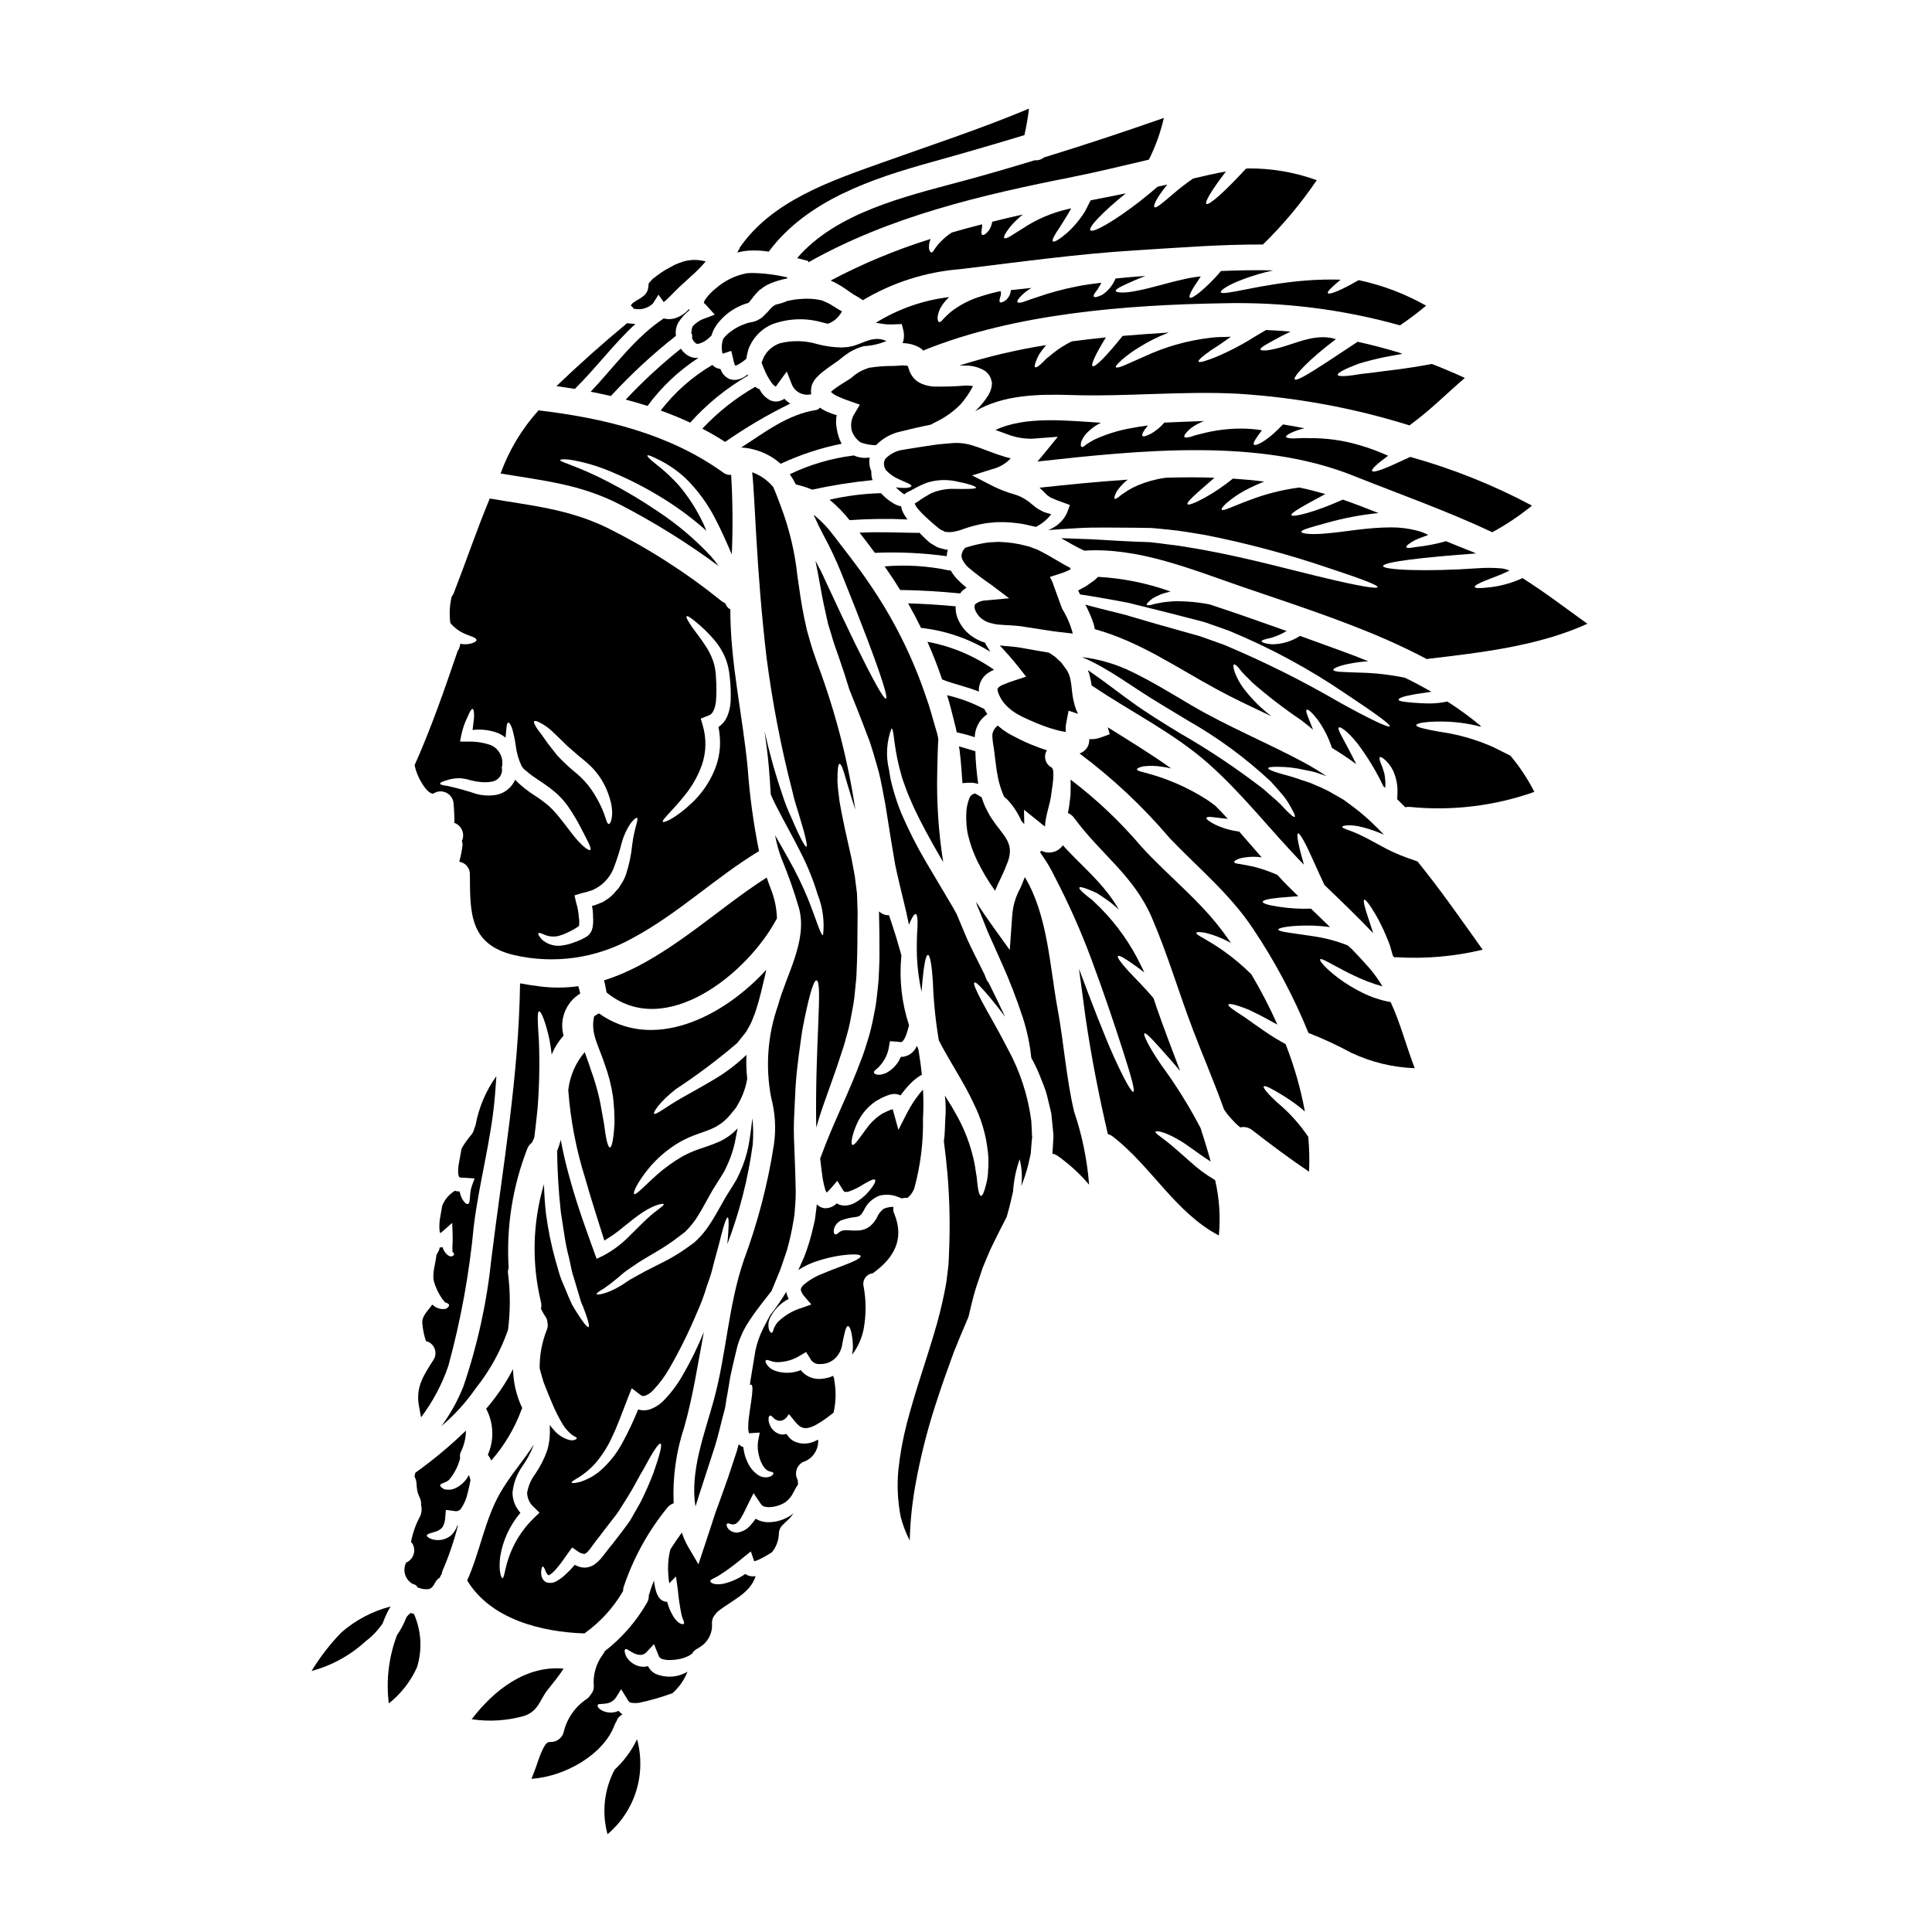
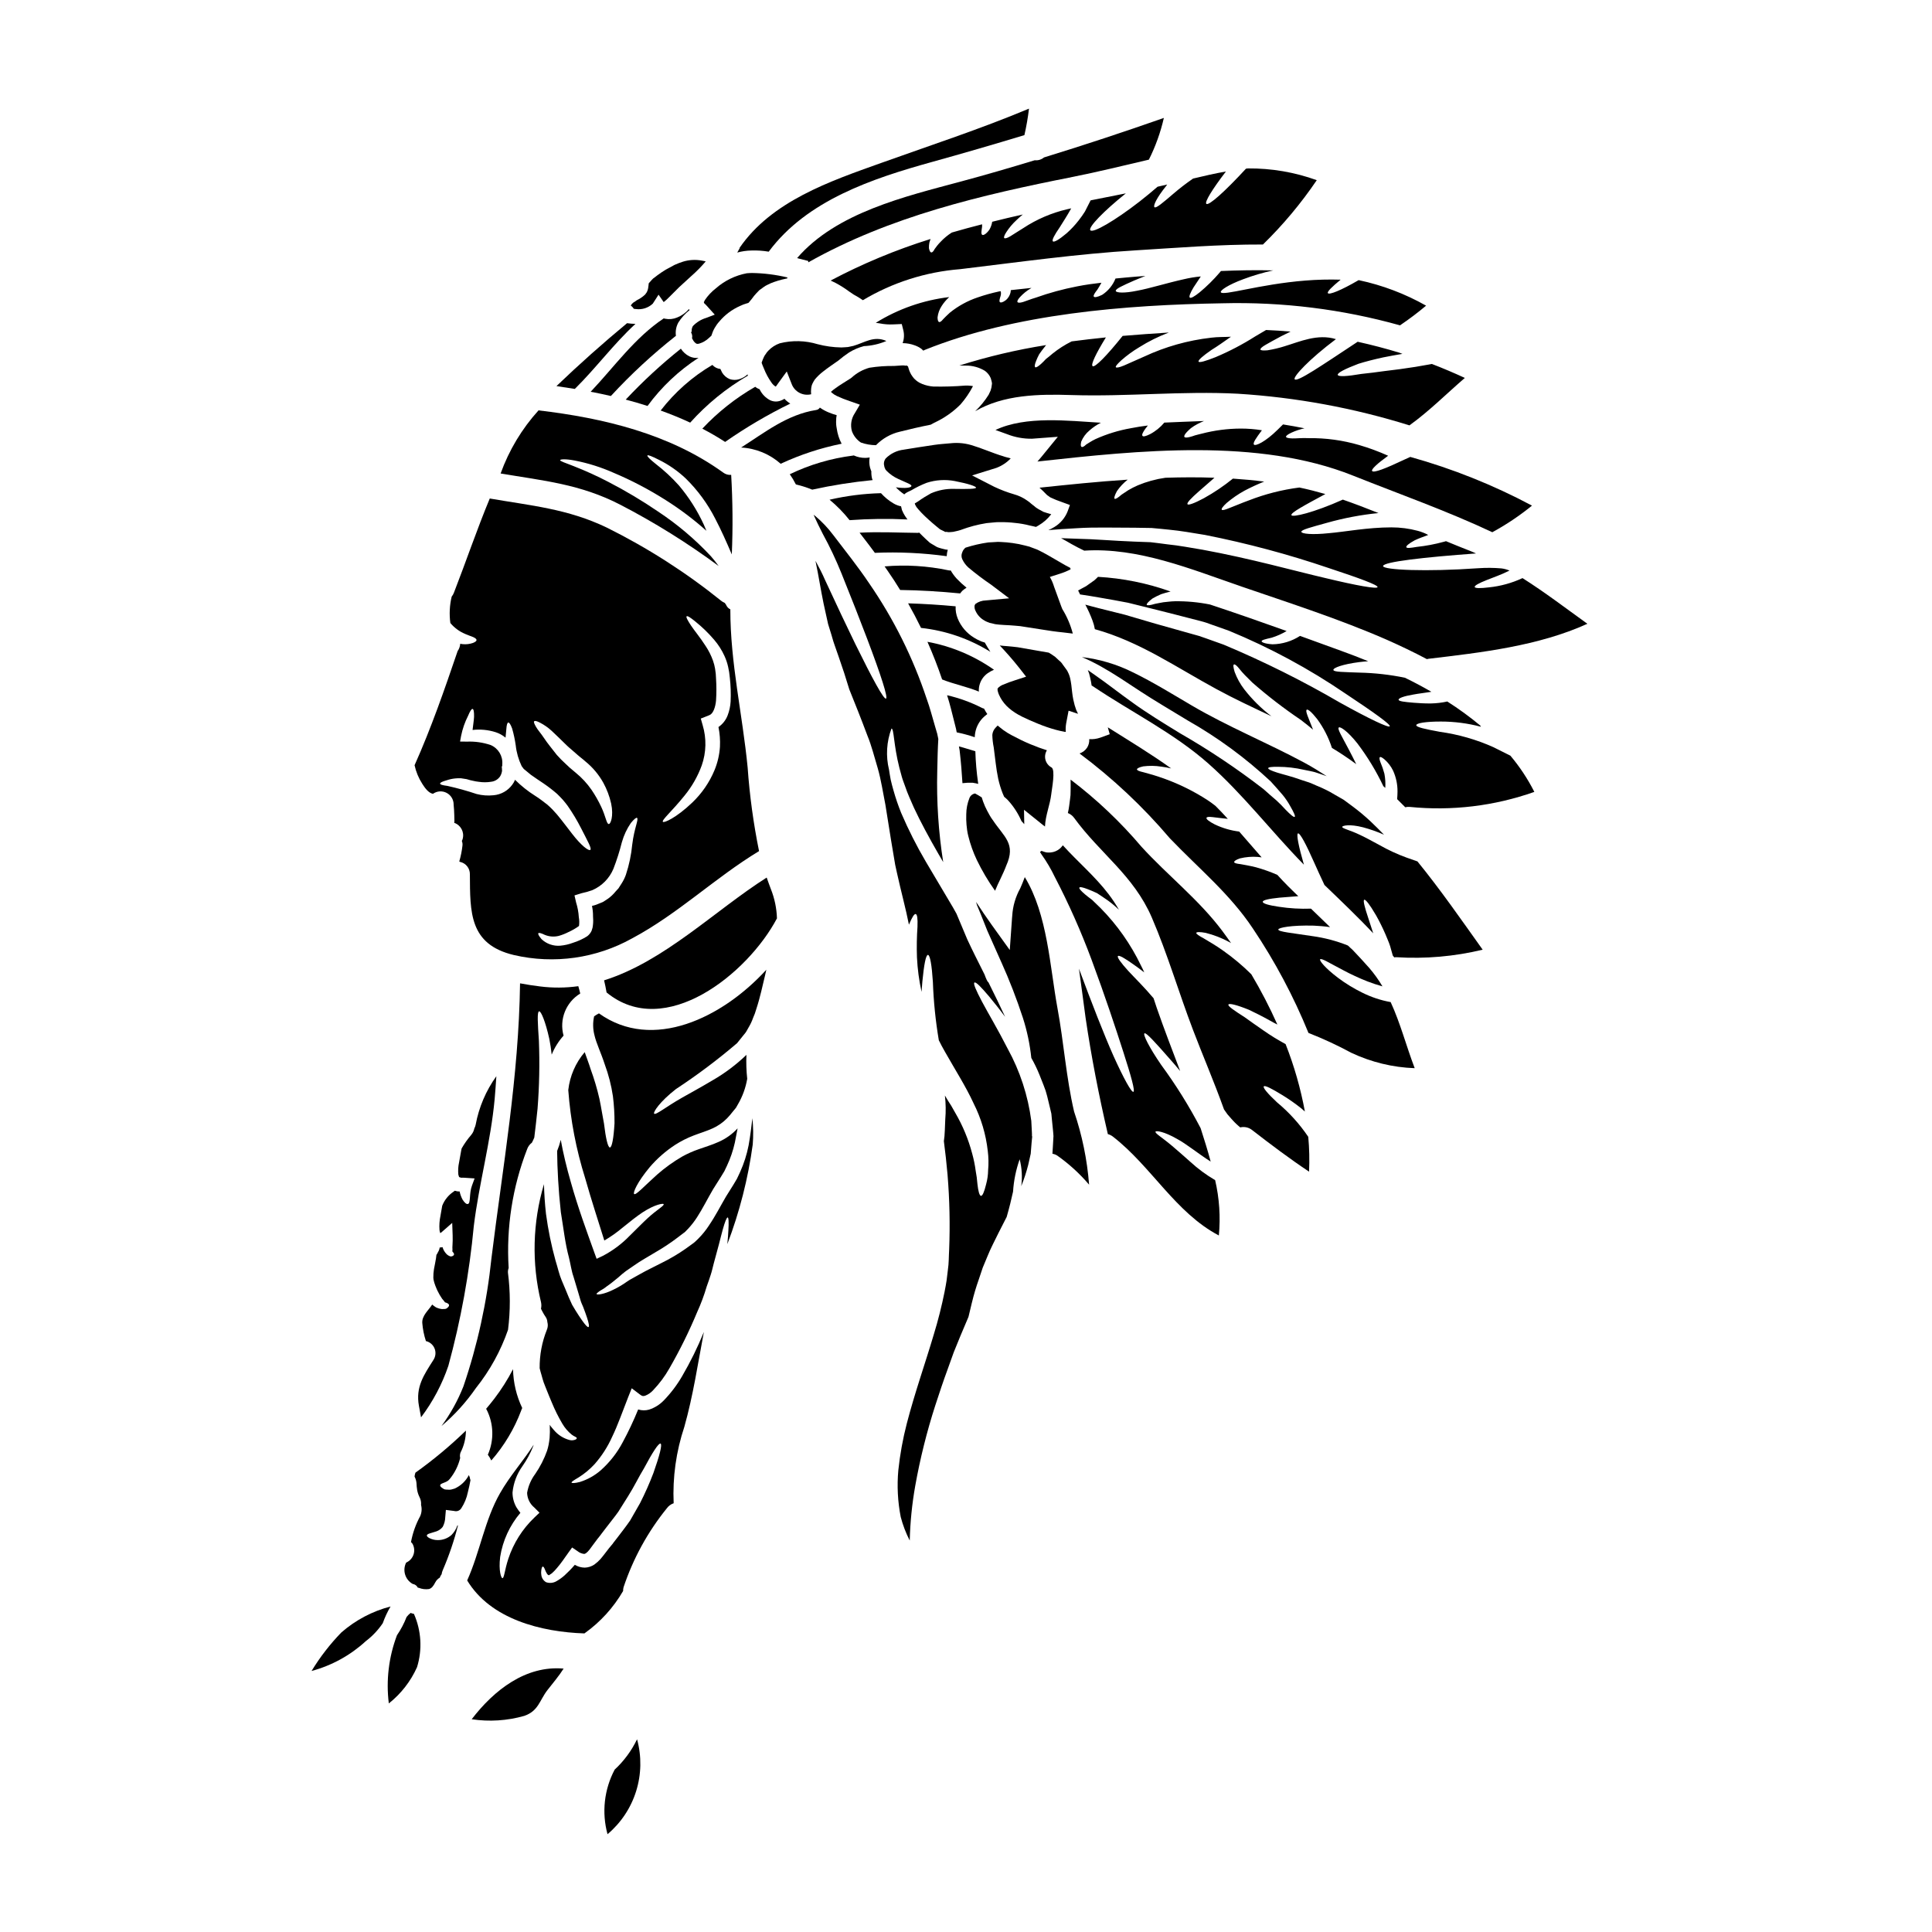
<svg xmlns="http://www.w3.org/2000/svg" fill="#000000" width="800px" height="800px" version="1.1" viewBox="144 144 512 512">
  <g>
    <path d="m472.86 299.39c12.902 4.43 26.184 8.691 38.691 14.168 3.543 1.574 7.086 3.254 10.582 5.117 0.141-0.02 0.281-0.066 0.422-0.09 14.051-1.664 29.125-3.375 42.117-9.277-5.691-4.098-11.312-8.383-17.191-12.105h-0.004c-2.816 1.312-5.832 2.144-8.922 2.457-2.269 0.281-3.629 0.254-3.746-0.094-0.117-0.352 1.102-1.031 3.254-1.875 1.594-0.656 3.746-1.359 5.977-2.484l-0.004 0.004c-0.691-0.301-1.426-0.496-2.18-0.582-2.008-0.172-4.027-0.188-6.039-0.047-13.91 0.984-25.246 0.469-25.293-0.562 0-1.125 10.98-2.363 24.637-3.348-0.492-0.211-1.004-0.469-1.52-0.656-2.133-0.82-4.285-1.707-6.441-2.598l-0.562 0.164-0.004-0.004c-2.356 0.648-4.758 1.102-7.188 1.359-1.617 0.281-2.625 0.395-2.754 0.09-0.129-0.305 0.605-0.957 2.199-1.828 0.961-0.469 2.223-0.914 3.606-1.43-0.883-0.473-1.82-0.84-2.789-1.098-2.273-0.609-4.621-0.914-6.977-0.91-6.297 0-12.25 1.18-16.629 1.543-4.426 0.469-7.211 0.164-7.234-0.375-0.023-0.539 2.598-1.215 6.742-2.363 4.481-1.266 9.066-2.137 13.699-2.598-3.148-1.266-6.297-2.461-9.445-3.562-7.797 3.492-13.383 4.754-13.629 4.121-0.246-0.633 3.445-2.598 8.992-5.598-2.269-0.652-4.543-1.238-6.883-1.73-4.574 0.586-9.059 1.727-13.352 3.398-2.176 0.789-3.863 1.547-5.082 1.992-1.238 0.516-1.969 0.723-2.133 0.492-0.164-0.23 0.285-0.871 1.289-1.781v-0.004c1.461-1.238 3.047-2.332 4.723-3.254 1.699-0.895 3.445-1.699 5.227-2.414-2.754-0.352-5.512-0.605-8.293-0.789v0.004c-2.41 1.957-4.988 3.695-7.703 5.199-2.508 1.336-4.102 1.922-4.328 1.574-0.227-0.348 0.938-1.574 3.043-3.422 1.125-1.008 2.555-2.223 4.102-3.582-4.285-0.164-8.621-0.141-12.988 0h-0.004c-2.519 0.355-4.981 1.031-7.328 2.012-0.871 0.379-1.715 0.812-2.531 1.293-0.699 0.469-1.285 0.867-1.777 1.18-0.984 0.867-1.617 1.238-1.828 1.078-0.207-0.16 0-0.891 0.605-2.016 0.793-1.152 1.758-2.18 2.859-3.043-7.961 0.512-15.832 1.336-23.371 2.129l0.469 0.445 0.375 0.352 1.184 1.184 0.281 0.184-0.008-0.004c0.188 0.121 0.367 0.25 0.539 0.395 0.562 0.23 0.984 0.469 1.594 0.699 0.609 0.23 1.215 0.445 1.777 0.656l1.852 0.676-0.586 1.617v0.004c-0.676 1.762-1.926 3.246-3.543 4.215-0.508 0.316-1.043 0.59-1.594 0.82 2.106-0.184 4.723-0.352 7.754-0.516 4.281-0.281 9.48-0.117 15.195-0.117l4.43 0.07c1.613 0.117 3.019 0.309 4.59 0.445 3.07 0.285 6.297 0.871 9.605 1.406h-0.004c11.066 2.191 21.973 5.109 32.656 8.738 8.176 2.691 13.188 4.543 13.023 5.082-0.16 0.539-5.41-0.375-13.777-2.391-8.383-1.945-19.812-5.176-32.578-7.519-3.148-0.516-6.231-1.121-9.344-1.43-1.5-0.184-3.113-0.422-4.449-0.562-1.477-0.047-2.906-0.113-4.328-0.16-5.644-0.211-10.684-0.68-14.992-0.75-1.613-0.047-3.043-0.094-4.402-0.16 0.961 0.516 1.875 1.051 2.785 1.574 1.145 0.633 2.246 1.219 3.348 1.734 14.273-0.926 28.301 4.914 41.535 9.457z" />
    <path d="m424.89 337.68 0.934 0.188c0.164 0.023 0.309 0.07 0.473 0.094h0.137v0.004c-0.055-0.77-0.016-1.543 0.117-2.301l0.633-3.32 2.504 0.82c-0.137-0.309-0.281-0.609-0.492-1.055v-0.004c-0.297-0.801-0.531-1.621-0.699-2.461-0.02-0.027-0.027-0.059-0.023-0.094 0.004-0.023-0.008-0.047-0.023-0.066-0.305-1.5-0.395-2.832-0.539-3.984-0.07-0.609-0.188-1.125-0.281-1.637-0.094-0.434-0.223-0.855-0.395-1.266l-0.395-0.82-0.113-0.164-0.211-0.305c-0.305-0.395-0.586-0.82-0.891-1.215-0.25-0.41-0.574-0.766-0.961-1.055-0.352-0.332-0.68-0.656-1.031-0.961-0.547-0.406-1.117-0.781-1.707-1.125-0.914-0.16-1.828-0.305-2.715-0.469-1.855-0.328-3.703-0.629-5.512-0.961-0.914-0.094-1.875-0.23-2.715-0.281-0.656-0.047-1.312-0.094-2.039-0.188 1.523 1.617 3.277 3.543 5.246 6.043l1.734 2.227-2.953 0.961h0.004c-1.09 0.34-2.16 0.734-3.207 1.18-1.031 0.445-1.5 1.031-1.406 1.148v0.004c-0.016 0.254 0.023 0.508 0.113 0.746 0.074 0.27 0.168 0.531 0.285 0.789 0.113 0.262 0.254 0.492 0.375 0.75h-0.004c0.582 1.043 1.344 1.977 2.25 2.754 0.496 0.434 1.02 0.828 1.574 1.184l0.844 0.516 1.055 0.562c1.262 0.609 2.809 1.312 4.285 1.898v-0.004c1.496 0.617 3.027 1.145 4.59 1.574z" />
    <path d="m400.3 364c0.074 0.52 0.172 1.039 0.305 1.547 0.539 2.195 1.301 4.332 2.269 6.371 1.379 2.848 2.992 5.574 4.828 8.148 0.445-1.121 0.938-2.152 1.383-3.066 0.586-1.266 1.18-2.484 1.574-3.586 2.644-5.852-0.562-7.566-3.609-12.156l-0.004 0.004c-0.312-0.418-0.594-0.855-0.84-1.312l-0.586-1.078h-0.004c-0.426-0.797-0.793-1.629-1.098-2.484-0.141-0.375-0.234-0.699-0.352-1.074-0.609-0.395-1.18-0.727-1.758-1.031-0.68 0.105-1.254 0.57-1.5 1.215-0.543 1.367-0.832 2.82-0.84 4.289-0.035 0.938-0.012 1.875 0.07 2.809 0.043 0.492 0.09 0.961 0.16 1.406z" />
    <path d="m403.41 327.28c-0.051-0.699 0.039-1.402 0.262-2.066 0.371-1.137 1.102-2.121 2.082-2.812 0.52-0.359 1.078-0.668 1.664-0.91-5.273-3.715-11.293-6.238-17.637-7.406 1.477 3.348 2.785 6.691 3.891 9.977 3.176 1.273 6.578 1.906 9.738 3.219z" />
    <path d="m397.35 337.12c0.07 0.395 0.141 0.68 0.188 0.961h0.004c1.617 0.328 3.211 0.762 4.773 1.289 0.016-0.426 0.062-0.848 0.141-1.266 0.312-1.656 1.168-3.156 2.438-4.262l0.746-0.605 0.004-0.004c-0.32-0.465-0.609-0.949-0.867-1.449-0.23-0.043-0.453-0.121-0.652-0.238-2.902-1.465-5.969-2.574-9.137-3.301 0.789 2.438 1.312 4.754 1.898 7.027 0.164 0.605 0.301 1.242 0.465 1.848z" />
    <path d="m399.06 351.55c0.887-0.113 1.777-0.152 2.672-0.117 0.512 0.074 1.02 0.176 1.52 0.301-0.023-0.137-0.043-0.254-0.066-0.375-0.387-2.738-0.625-5.496-0.707-8.266-1.453-0.422-2.883-0.914-4.356-1.289 0.07 0.355 0.117 0.703 0.188 1.055 0.352 3.047 0.586 5.953 0.75 8.691z" />
    <path d="m467.52 221.42c-0.141-0.492 1.969-1.945 5.949-3.422 2.586-0.973 5.242-1.758 7.941-2.34-4.641-0.117-9.277-0.023-13.844 0.164l-0.352 0.422h0.004c-1.617 1.887-3.387 3.633-5.297 5.223-1.359 1.102-2.316 1.637-2.602 1.406s0.07-1.215 1.008-2.754c0.539-0.82 1.18-1.801 1.898-2.859-1.488 0.137-2.969 0.379-4.422 0.723-4.754 1.055-9.137 2.461-12.508 3.07-3.375 0.699-5.457 0.539-5.598 0.07-0.164-0.562 1.828-1.43 4.801-2.754 0.914-0.395 1.945-0.789 3.043-1.242-0.844 0.047-1.707 0.117-2.551 0.188-1.777 0.137-3.586 0.328-5.363 0.492h-0.004c-0.707 1.773-1.945 3.285-3.543 4.328-1.266 0.629-2.062 0.746-2.223 0.445-0.16-0.305 0.281-0.961 0.98-1.855 0.309-0.512 0.703-1.121 1.055-1.801-2.016 0.234-4.215 0.516-6.535 0.984-3.688 0.719-7.316 1.707-10.859 2.969-1.359 0.395-2.508 0.891-3.348 1.145-0.844 0.254-1.359 0.262-1.5 0.023-0.141-0.234 0.094-0.699 0.68-1.336 0.84-0.914 1.809-1.695 2.883-2.316 0.047-0.027 0.098-0.059 0.141-0.094-1.832 0.211-3.656 0.395-5.484 0.586h0.004c-0.008 0.246-0.039 0.488-0.098 0.727-0.191 0.723-0.59 1.371-1.145 1.875-0.867 0.676-1.453 0.789-1.664 0.559-0.211-0.227-0.047-0.82 0.188-1.574 0.133-0.418 0.148-0.863 0.047-1.289-0.137 0.027-0.277 0.039-0.418 0.047-1.938 0.414-3.844 0.949-5.715 1.594-2.664 0.898-5.148 2.266-7.336 4.027-0.789 0.723-1.336 1.262-1.801 1.754-0.445 0.562-0.82 0.82-1.074 0.723-0.254-0.094-0.395-0.516-0.395-1.238v0.004c0.125-1.082 0.504-2.117 1.102-3.023 0.555-0.867 1.227-1.656 1.992-2.344-6.91 0.82-13.555 3.148-19.465 6.82 0.375 0.047 0.727 0.117 1.078 0.16 1.188 0.234 2.398 0.324 3.606 0.258l2.199-0.094 0.395 1.574c0.301 1.152 0.242 2.371-0.164 3.488 1.098 0.008 2.18 0.203 3.207 0.586 0.023 0 0.047 0.023 0.07 0.023 0.613 0.223 1.188 0.527 1.711 0.914 0.164 0.141 0.332 0.305 0.492 0.469 0.094-0.047 0.188-0.117 0.309-0.164 23.887-9.648 53.395-11.965 78.973-12.387h-0.004c15.895-0.406 31.762 1.566 47.074 5.852 0.051-0.051 0.105-0.098 0.168-0.137 2.328-1.578 4.57-3.273 6.723-5.086-5.578-3.156-11.605-5.438-17.875-6.766-4.723 2.754-7.773 3.938-8.148 3.465-0.285-0.375 1.074-1.684 3.375-3.582-3.117-0.094-6.238-0.016-9.348 0.234-12.293 0.98-21.992 4.191-22.414 3.066z" />
    <path d="m355.24 212.4 0.789 0.211 2.152 0.539 0.023 0.375c21.648-12.203 45.859-17.848 70.098-22.648 6.723-1.336 13.445-3 20.164-4.566l-0.004 0.004c1.766-3.516 3.098-7.231 3.973-11.062-10.539 3.699-21.102 7.191-31.758 10.469-0.688 0.57-1.57 0.84-2.457 0.746-6.469 1.969-12.953 3.863-19.512 5.621-14.73 3.969-33.047 8.207-43.469 20.312z" />
    <path d="m343.06 210.39c1.562-0.059 3.121 0.047 4.66 0.305 10.121-13.652 27.551-19.418 43.352-23.797 8.172-2.269 16.309-4.633 24.402-7.086h0.004c0.527-2.316 0.934-4.664 1.215-7.023-12.766 5.363-26.207 9.746-39.207 14.406-13.629 4.867-29.016 10.117-37.52 22.531l0.07 0.023-0.656 1.18c1.203-0.332 2.438-0.512 3.68-0.539z" />
    <path d="m453.32 192.9c-0.844 0.184-1.707 0.395-2.551 0.582-1.43 1.242-3.023 2.555-4.754 3.914-6.516 5.059-12.414 8.5-13.07 7.613-0.582-0.789 3.516-5.035 9.414-9.766-3.113 0.629-6.203 1.238-9.32 1.852l-0.047 0.07c-0.516 1.004-1.008 1.969-1.477 2.902v-0.004c-0.512 0.816-1.066 1.602-1.664 2.359-0.953 1.227-2.019 2.363-3.184 3.398-1.992 1.688-3.348 2.461-3.652 2.133-0.305-0.328 0.422-1.688 1.828-3.723 0.844-1.363 1.969-3.07 3.043-5.016-0.352 0.07-0.699 0.141-1.055 0.234-4.156 0.969-8.105 2.664-11.664 5.012-1.383 0.844-2.574 1.641-3.422 2.152s-1.453 0.656-1.613 0.469c-0.16-0.188 0.023-0.746 0.562-1.574 0.766-1.18 1.68-2.258 2.719-3.207 0.492-0.492 1.055-0.961 1.637-1.453-2.715 0.605-5.406 1.238-8.102 1.922-0.121 0.742-0.375 1.453-0.75 2.106-0.891 1.242-1.684 1.574-1.922 1.336-0.328-0.254-0.16-1.027-0.023-2.059 0.023-0.234 0.023-0.473 0-0.707-2.691 0.684-5.363 1.41-8.012 2.18-1.09 0.691-2.09 1.516-2.969 2.457-0.336 0.332-0.648 0.688-0.938 1.055-0.234 0.328-0.445 0.609-0.633 0.844-0.328 0.633-0.633 0.961-0.914 0.914s-0.469-0.422-0.609-1.121v-0.004c-0.016-0.492 0.027-0.988 0.117-1.473 0.094-0.305 0.188-0.633 0.305-0.961h-0.004c-9.148 2.848-18.016 6.535-26.484 11.02l0.09 0.023 0.422 0.207 0.871 0.422c1.234 0.66 2.418 1.41 3.543 2.25 0.789 0.574 1.617 1.09 2.484 1.547l1.145 0.75c7.848-4.688 16.672-7.504 25.789-8.223 15.434-1.852 31.031-4.051 46.535-4.988 10.445-0.633 22.043-1.594 33.699-1.547v0.004c5.32-5.188 10.098-10.902 14.266-17.051-5.844-2.113-12.012-3.168-18.223-3.117l-0.539 0.07c-5.484 5.949-9.84 9.883-10.492 9.32-0.539-0.445 1.574-3.863 5.176-8.574-2.93 0.516-5.809 1.18-8.711 1.875v0.004c-1.801 1.242-3.539 2.578-5.199 4.004-2.785 2.387-4.594 3.938-5.016 3.582-0.422-0.355 0.586-2.508 3-5.512z" />
    <path d="m406.46 316.74c-0.562-0.891-1.078-1.711-1.477-2.461l-0.75-0.234-0.605-0.254c-0.512-0.227-1.008-0.488-1.477-0.789-1.969-1.188-3.5-2.984-4.359-5.117-0.41-1.016-0.594-2.109-0.539-3.207-4.191-0.395-8.383-0.652-12.594-0.789 1.215 2.152 2.363 4.328 3.422 6.512 6.523 0.707 12.805 2.875 18.379 6.34z" />
    <path d="m511.12 242.31c-2.387 0.328-4.519 0.605-6.367 0.789-3.699 0.633-6.066 0.789-6.231 0.254-0.164-0.531 1.969-1.613 5.484-2.949 1.801-0.562 4.051-1.148 6.535-1.688 1.574-0.328 3.324-0.629 5.117-0.938-0.285-0.113-0.516-0.207-0.789-0.305-3.676-1.125-7.375-2.086-11.074-2.906l-0.746 0.492c-8.527 5.621-15.352 10.328-15.953 9.445-0.445-0.656 3.793-5.269 10.938-10.629-4.848-1.523-9.719 0.723-13.441 1.828l-0.008 0.008c-1.531 0.488-3.094 0.863-4.684 1.121-1.148 0.094-1.805 0.047-1.875-0.207-0.066-0.254 0.422-0.703 1.406-1.266s2.316-1.312 4.074-2.246c0.789-0.375 1.594-0.789 2.508-1.238-2.156-0.188-4.309-0.332-6.492-0.422l-2.856 1.684 0.004-0.004c-3.344 2.125-6.863 3.969-10.516 5.508-2.715 1.078-4.356 1.547-4.523 1.18-0.164-0.367 1.125-1.5 3.469-3.117 1.43-0.867 3.148-2.082 5.117-3.465-1.707 0.094-3.488 0.023-5.269 0.254l-0.004 0.004c-6.137 0.695-12.121 2.383-17.719 4.996l-5.293 2.344c-1.285 0.539-2.082 0.699-2.223 0.469-0.141-0.23 0.395-0.844 1.406-1.777l-0.004-0.004c1.48-1.309 3.082-2.477 4.777-3.492 2.488-1.566 5.125-2.875 7.875-3.91-4.051 0.262-8.148 0.539-12.25 0.891-4.144 5.176-7.352 8.477-7.961 8.012-0.539-0.395 0.914-3.371 3.516-7.609-3.023 0.305-6.039 0.656-9.055 1.051v-0.004c-1.801 0.891-3.496 1.973-5.059 3.231-0.633 0.539-1.219 1.031-1.781 1.453-0.414 0.461-0.852 0.902-1.312 1.316-0.789 0.699-1.312 1.004-1.523 0.844s-0.137-0.75 0.262-1.711c0.184-0.492 0.445-1.051 0.789-1.707 0.422-0.633 0.961-1.336 1.574-2.106l-0.004-0.004c0.09-0.117 0.18-0.227 0.281-0.332-7.781 1.23-15.461 3.039-22.977 5.414 0.562 0 1.125 0 1.688 0.023h0.004c1.789-0.02 3.551 0.469 5.078 1.402 0.672 0.492 1.195 1.156 1.52 1.922l0.117 0.422 0.07 0.23 0.004 0.055 0.023 0.023 0.117 0.609v0.07l-0.023 0.207v0.004c-0.039 0.578-0.156 1.145-0.352 1.688l-0.516 1.098v0.004c-1 1.594-2.195 3.059-3.562 4.356 7.543-4.406 16.887-4.566 25.551-4.285 14.66 0.469 29.418-1.121 44.031-0.352h0.004c15.449 0.957 30.723 3.773 45.496 8.387 5.246-3.769 9.766-8.336 14.684-12.574-2.906-1.336-5.809-2.578-8.738-3.699l-0.867 0.16c-1.125 0.188-2.293 0.395-3.492 0.609-2.871 0.457-5.523 0.809-7.981 1.09z" />
    <path d="m516.11 265.83c-4.992 2.363-8.035 3.543-8.477 2.996-0.352-0.395 1.406-2.012 4.238-4.051-2.492-1.121-5.059-2.07-7.684-2.836-4.344-1.27-8.855-1.887-13.383-1.824-1.711-0.094-3.254 0.094-4.285 0.07-1.031-0.023-1.664-0.164-1.711-0.422-0.047-0.254 0.445-0.633 1.383-1.078h-0.004c1.125-0.52 2.305-0.918 3.516-1.18-1.898-0.395-3.793-0.723-5.691-1.027l-1.453 1.43c-3.184 3.148-5.852 4.402-6.254 3.91-0.352-0.422 0.586-1.754 2.109-3.793v-0.004c-1.863-0.301-3.754-0.449-5.644-0.445-3.461 0.016-6.906 0.465-10.254 1.336-0.633 0.188-1.219 0.262-1.758 0.445l-0.004-0.004c-0.469 0.176-0.945 0.324-1.43 0.449-0.789 0.207-1.312 0.207-1.449-0.023-0.137-0.23 0.09-0.68 0.652-1.289 0.285-0.305 0.656-0.652 1.078-1.027h0.004c0.555-0.414 1.145-0.781 1.754-1.102 0.516-0.285 1.125-0.539 1.711-0.789-3.516 0.113-7.031 0.281-10.516 0.422-1.051 1.258-2.34 2.301-3.793 3.066-1.125 0.562-1.828 0.727-2.016 0.422-0.188-0.309 0.141-0.961 0.789-1.875 0.207-0.23 0.422-0.539 0.652-0.844-1.43 0.164-2.953 0.422-4.543 0.723v0.004c-3.223 0.566-6.363 1.535-9.344 2.879-0.562 0.262-1.008 0.539-1.43 0.789-0.422 0.246-0.68 0.445-1.008 0.629-0.562 0.539-0.984 0.789-1.242 0.633-0.262-0.152-0.254-0.609-0.09-1.383v0.004c0.473-1.148 1.223-2.16 2.176-2.953 0.918-0.82 1.941-1.512 3.043-2.059-8.57-0.492-19.879-1.898-27.945 1.922 1.008 0.375 2.016 0.723 3.043 1.098 2.106 0.836 4.359 1.25 6.625 1.219l6.863-0.516-4.285 5.246c-0.352 0.445-0.75 0.867-1.125 1.312 26.816-2.953 58.504-6.324 83.613 3.723 12.25 4.891 25.012 9.391 36.93 15.012h0.004c3.715-2.016 7.238-4.375 10.516-7.051-10.25-5.465-21.062-9.789-32.25-12.906z" />
-     <path d="m361.7 223.6c-0.488-0.133-0.992-0.227-1.496-0.277-0.562-0.086-1.125-0.133-1.691-0.145-0.59-0.027-1.188-0.02-1.777 0.023-1.109 0.039-2.215 0.172-3.305 0.395l-0.746 0.141c-0.961 0.434-1.965 0.758-3 0.961l-0.07 0.023c0.047-0.07-0.207 0.141-0.305 0.188-0.094 0.047-0.281 0.16-0.422 0.23l-0.422 0.395 0.004 0.004c-0.355 0.348-0.695 0.715-1.008 1.102-0.395 0.422-0.961 0.984-1.43 1.43l-0.094 0.07-0.047 0.047c-0.438 0.285-0.895 0.547-1.359 0.789-0.25 0.113-0.516 0.199-0.785 0.254l-0.395 0.117-0.188 0.023c-0.418 0.074-0.832 0.168-1.242 0.285l-0.211 0.09c-1.547 0.496-2.988 1.27-4.262 2.273-0.688 0.512-1.297 1.117-1.805 1.805-0.133 0.371-0.227 0.754-0.277 1.145-0.059 0.27-0.082 0.547-0.074 0.824l-0.023 0.395 0.047 0.582c0.02 0.324 0.074 0.645 0.164 0.961l2.316-0.746 0.516 2.223 0.164 0.703h0.004c0.066 0.285 0.152 0.566 0.254 0.84 0.035 0.039 0.066 0.078 0.094 0.121 0.281-0.016 0.555-0.105 0.789-0.262 0.777-0.434 1.508-0.953 2.176-1.543 0.09-0.781 0.258-1.551 0.492-2.297l0.23-0.676 0.07-0.188 0.164-0.281 0.117-0.262h0.004c0.191-0.41 0.418-0.805 0.676-1.18 1.238-1.875 2.996-3.352 5.059-4.242 4.285-1.586 8.965-1.758 13.352-0.492 0.516 0.117 0.984 0.23 1.453 0.352 0.691-0.258 1.336-0.621 1.922-1.074 0.734-0.621 1.348-1.375 1.801-2.227-0.395-0.207-0.789-0.422-1.102-0.629-0.469-0.309-0.957-0.586-1.43-0.871-0.438-0.312-0.91-0.574-1.406-0.789l-0.891-0.395-0.445-0.188v-0.023z" />
    <path d="m411.85 265.48c-1.031-0.262-2.016-0.539-2.953-0.871-1.707-0.559-3.254-1.215-4.75-1.73-0.789-0.328-1.363-0.445-2.039-0.699-2-0.703-4.129-0.945-6.231-0.707-1.453 0.141-2.832 0.211-4.238 0.422-2.785 0.395-5.644 0.867-8.105 1.262v0.004c-1.828 0.207-3.531 1.035-4.824 2.34-0.328 0.438-0.492 0.977-0.465 1.523l0.137 0.727s0.07 0.184 0.094 0.254v0.004c0.078 0.277 0.234 0.531 0.445 0.73 0.902 0.922 1.969 1.668 3.148 2.199 2.133 0.984 3.516 1.43 3.469 1.852s-1.453 0.723-4.121 0.352v-0.004c0.668 0.703 1.414 1.332 2.223 1.875 0.242-0.234 0.52-0.43 0.82-0.582 0.445-0.234 0.824-0.395 1.078-0.516 1.293-0.77 2.644-1.426 4.047-1.969 2.391-0.773 4.938-0.934 7.406-0.469 3.746 0.723 5.668 1.406 5.668 1.754 0 0.352-2.18 0.395-5.856 0.328h-0.004c-2.09-0.059-4.168 0.348-6.086 1.18-1.199 0.656-2.359 1.383-3.469 2.176-0.254 0.164-0.535 0.332-0.82 0.492-0.004 0.059 0.016 0.117 0.047 0.168l0.07 0.207c0.023 0.047 0.328 0.586 0.328 0.586 0.168 0.23 0.348 0.449 0.539 0.656l0.789 0.867c0.586 0.609 1.219 1.215 1.875 1.801 0.652 0.586 1.363 1.219 2.086 1.801l0.891 0.727 0.141 0.094 0.328 0.16 0.68 0.328-0.004 0.008c0.105 0.062 0.215 0.117 0.328 0.164l0.188-0.023c0.113 0 0.23 0.023 0.352 0.023 0.141 0.117 0.609 0.023 0.961 0.023 0.398-0.012 0.797-0.074 1.18-0.188 0.461-0.09 0.914-0.207 1.359-0.352 2.227-0.84 4.535-1.453 6.887-1.828l1.73-0.164h0.004c0.613-0.078 1.23-0.109 1.848-0.09 1.332-0.023 2.664 0.047 3.984 0.207 1.309 0.125 2.609 0.355 3.883 0.684l0.961 0.207 0.492 0.117 0.188 0.047h0.004c0.219-0.141 0.445-0.273 0.68-0.391 1.309-0.762 2.453-1.773 3.367-2.977-0.629-0.141-1.383-0.395-2.082-0.633-0.422-0.207-0.844-0.445-1.285-0.699l-0.633-0.395-0.422-0.352-0.891-0.703-0.492-0.422-0.395-0.285c-1.09-0.809-2.32-1.41-3.629-1.777-1.816-0.527-3.586-1.203-5.293-2.012l-5.852-3 6.414-1.992c1.445-0.539 2.754-1.402 3.82-2.519z" />
    <path d="m427.72 294.87c-0.039-0.121-0.07-0.246-0.09-0.375-0.867-0.445-1.688-0.891-2.461-1.359-2.269-1.312-4.477-2.648-6.297-3.492l-1.754-0.652-0.211-0.094c-0.023 0-0.445-0.117-0.445-0.117l-0.82-0.211c-1.078-0.285-2.176-0.504-3.277-0.652-1.035-0.148-2.074-0.246-3.113-0.285-0.547-0.047-1.098-0.039-1.645 0.023l-1.707 0.094c-2.043 0.289-4.055 0.754-6.019 1.383-0.133 0.094-0.25 0.203-0.352 0.332-0.051 0.098-0.121 0.188-0.211 0.254-0.133 0.215-0.242 0.441-0.324 0.68-0.254 0.578-0.246 1.234 0.02 1.805 0.379 0.812 0.914 1.547 1.574 2.152 1.941 1.633 3.965 3.168 6.066 4.59l4.777 3.609-6.184 0.562c-0.992 0.02-1.957 0.348-2.758 0.938-0.117 0.23-0.254 0.352-0.23 0.676-0.012 0.414 0.086 0.82 0.281 1.18 0.48 1.059 1.281 1.934 2.293 2.504 0.266 0.172 0.547 0.312 0.844 0.422l0.609 0.234 0.469 0.094 0.914 0.23c0.352 0.07 0.789 0.094 1.18 0.141 0.746 0.07 1.73 0.117 2.691 0.164 0.961 0.047 1.875 0.16 2.809 0.23 1.875 0.305 3.793 0.586 5.715 0.891 0.961 0.141 1.945 0.285 2.906 0.445 0.961 0.16 1.875 0.211 2.809 0.332 0.844 0.09 1.684 0.207 2.527 0.305v0.004c-0.598-2.297-1.539-4.492-2.785-6.512-0.164-0.309-1.285-3.516-2.176-5.902-0.27-0.906-0.648-1.781-1.125-2.598l2.785-0.891c0.938-0.297 1.844-0.676 2.715-1.133z" />
    <path d="m330.51 224.06c0.023 0.047 0.047 0.164 0.117 0.309 0.16 0.129 0.309 0.27 0.445 0.418l2.344 2.598-2.293 0.871h-0.004c-1.34 0.406-2.551 1.156-3.516 2.176-0.168 0.297-0.273 0.625-0.301 0.961 0.023 0.352-0.023 0.586-0.164 0.699v0.004c0.281 0.453 0.375 1 0.258 1.523 0.039 0.125 0.102 0.242 0.184 0.348 0.184 0.402 0.465 0.75 0.82 1.008 0.188 0.164 0.422 0.188 0.871 0.094 0.98-0.289 1.883-0.812 2.621-1.523 0.23-0.207 0.445-0.395 0.633-0.582 0.41-1.398 1.129-2.688 2.106-3.769 1.484-1.766 3.352-3.168 5.461-4.102 0.613-0.301 1.254-0.547 1.914-0.723l0.262-0.07c0.031-0.035 0.074-0.059 0.117-0.074 0.02-0.039 0.051-0.074 0.09-0.094 0.262-0.305 0.516-0.629 0.789-0.961 0.355-0.512 0.75-0.996 1.18-1.449l0.789-0.82 1.031-0.746v-0.004c0.363-0.277 0.758-0.516 1.18-0.703l0.789-0.375h-0.004c1.305-0.527 2.652-0.934 4.031-1.215l0.352-0.07c0.023-0.07 0.047-0.188 0.07-0.262-3.086-0.734-6.242-1.133-9.414-1.18-0.445 0.023-0.938 0.023-1.359 0.07-3.031 0.574-5.856 1.945-8.176 3.981-1.145 0.883-2.144 1.945-2.949 3.148-0.156 0.34-0.18 0.457-0.273 0.516z" />
    <path d="m399.83 246.18c-2.82 0.23-5.648 0.316-8.477 0.258-0.996-0.074-1.973-0.297-2.906-0.656l-0.844-0.395h0.004c-0.309-0.176-0.598-0.383-0.867-0.609l-0.426-0.395-0.09-0.094h-0.004l-0.023-0.023-0.234-0.305-0.023-0.023-0.094-0.117c-0.113-0.207-0.137-0.184-0.375-0.559-0.234-0.375-0.395-0.824-0.516-1.102l-0.207-0.656-0.117-0.395-0.047-0.047h-0.004c-0.062-0.008-0.121-0.031-0.168-0.07l-0.16-0.199-0.047 0.094c-0.07 0.094-0.492-0.07-1.078-0.047-0.586 0.023-1.336 0.07-2.129 0.141v0.004c-2.203-0.031-4.406 0.125-6.582 0.469-1.758 0.484-3.379 1.383-4.723 2.621l-0.164 0.117-0.047 0.047c-1.547 1.004-2.859 1.754-4.004 2.598-0.449 0.305-0.871 0.641-1.27 1.008 0.074 0.098 0.164 0.184 0.262 0.258 0.395 0.34 0.836 0.625 1.309 0.844 1.113 0.527 2.254 0.98 3.422 1.359l2.668 0.938-1.312 2.223h0.004c-0.973 1.414-1.262 3.191-0.781 4.84 0.453 1.215 1.281 2.258 2.363 2.973 1.285 0.453 2.637 0.691 4 0.703 1.723-1.773 3.918-3.019 6.328-3.578 2.621-0.656 5.199-1.266 8.172-1.855 0.309-0.16 0.586-0.328 0.938-0.512h-0.004c2.602-1.191 4.965-2.844 6.981-4.871 1.258-1.445 2.344-3.031 3.234-4.727 0.023-0.023 0.023-0.07 0.047-0.117-0.117-0.023-0.285-0.047-0.473-0.07-0.508-0.062-1.02-0.086-1.535-0.07z" />
    <path d="m342.2 243.55c-0.02-0.113-0.051-0.223-0.094-0.328-0.195 0.176-0.398 0.34-0.609 0.492-0.504 0.344-1.055 0.609-1.641 0.789-0.82 0.254-1.699 0.234-2.508-0.047-0.828-0.355-1.523-0.961-1.988-1.734-0.141-0.285-0.309-0.609-0.445-0.938h0.004c-0.824-0.078-1.586-0.461-2.133-1.078-5.301 3.113-9.953 7.215-13.703 12.086 2.648 0.961 5.269 2.016 7.824 3.211 4.414-4.926 9.574-9.129 15.293-12.453z" />
    <path d="m382.55 300.35c5.316 0.07 10.629 0.395 15.906 0.914v-0.004c0.176-0.246 0.371-0.48 0.582-0.699 0.344-0.301 0.711-0.574 1.102-0.816-0.93-0.746-1.805-1.551-2.621-2.414-0.602-0.66-1.129-1.383-1.574-2.156-0.211 0.027-0.43 0.016-0.633-0.043-5.551-1.168-11.238-1.512-16.887-1.031 0.285 0.395 0.562 0.789 0.82 1.18 1.152 1.652 2.258 3.359 3.305 5.07z" />
    <path d="m329.12 238.82c-0.82 0.117-1.66-0.016-2.41-0.375-0.93-0.461-1.715-1.164-2.273-2.039-5.191 4.137-10.074 8.648-14.613 13.492 1.945 0.512 3.863 1.074 5.781 1.684 3.691-5.043 8.273-9.367 13.516-12.762z" />
    <path d="m369.15 281.85c5.109-0.367 10.234-0.434 15.352-0.188-0.066-0.074-0.129-0.152-0.188-0.234-0.34-0.461-0.645-0.945-0.914-1.453l-0.262-0.586-0.047-0.07-0.094-0.23v-0.047l-0.043-0.188-0.094-0.395-0.07-0.281c-0.719-0.141-1.41-0.406-2.039-0.789-1.223-0.723-2.328-1.633-3.277-2.691-4.59 0.117-9.156 0.699-13.629 1.73 1.953 1.617 3.731 3.434 5.305 5.422z" />
    <path d="m375.85 290.51c6.359-0.277 12.73 0.02 19.039 0.887 0.02-0.578 0.117-1.152 0.281-1.707-0.367-0.012-0.73-0.074-1.078-0.188-0.375-0.09-0.789-0.184-1.148-0.305l-0.539-0.188c-0.121-0.051-0.238-0.113-0.352-0.188l-0.652-0.395-0.332-0.188-0.16-0.094-0.07-0.047-0.047-0.023-0.023-0.02-0.375-0.234-1.148-1.055c-0.586-0.539-1.098-1.074-1.637-1.613v-0.004c-0.109 0.039-0.219 0.062-0.332 0.07-5.152-0.047-10.328-0.332-15.48-0.047 0.844 1.074 1.688 2.176 2.555 3.324z" />
    <path d="m375.1 270.82c-0.148-0.637-0.211-1.293-0.184-1.945-0.027-0.066-0.059-0.125-0.094-0.188l-0.234-0.703h-0.004c-0.234-0.898-0.273-1.84-0.113-2.754-0.371 0.066-0.746 0.105-1.125 0.117-1.066 0.012-2.121-0.211-3.09-0.656-0.094 0-0.141 0.047-0.234 0.047-5.805 0.73-11.453 2.398-16.723 4.941 0.605 0.855 1.145 1.758 1.613 2.695l0.789 0.207c1.207 0.309 2.391 0.703 3.543 1.18 5.285-1.16 10.633-2.004 16.02-2.531-0.059-0.129-0.113-0.27-0.164-0.41z" />
    <path d="m370.16 235.66c-0.445 0.094-0.891 0.184-1.312 0.281l-0.285 0.047h-0.164l-0.207 0.023-1.266 0.07 0.004-0.004c-2.113-0.035-4.215-0.328-6.258-0.863-3.258-0.984-6.723-1.066-10.023-0.238-1.156 0.402-2.199 1.078-3.043 1.969-0.254 0.25-0.477 0.535-0.656 0.844l-0.164 0.234-0.047 0.047-0.207 0.352h-0.004c-0.254 0.516-0.473 1.047-0.656 1.594 0.004 0.055-0.004 0.109-0.023 0.16 0.164 0.445 0.355 0.961 0.609 1.523 0.508 1.293 1.168 2.519 1.969 3.652 0.289 0.445 0.672 0.82 1.121 1.102 0.094-0.141 0.188-0.117 0.262-0.285 0.141-0.207 0.281-0.422 0.422-0.605l2.269-3.117 1.285 3.277v0.004c0.773 2.102 3 3.289 5.176 2.754 0-0.211-0.043-0.445-0.043-0.703 0-0.262 0.023-0.492 0.043-0.746 0.008-0.133 0.023-0.266 0.047-0.395l0.07-0.281v-0.07c0.031-0.074 0.055-0.152 0.074-0.23 0.051-0.117 0.098-0.234 0.141-0.355 0.188-0.398 0.406-0.781 0.652-1.145 0.648-0.773 1.379-1.477 2.18-2.086 1.336-1.074 2.785-2.012 4.004-2.883 0.918-0.781 1.879-1.508 2.883-2.176 1.219-0.758 2.547-1.324 3.934-1.684 1.996-0.094 3.961-0.531 5.805-1.293 0.023-0.023 0.07-0.047 0.117-0.09-3.324-1.426-5.711 0.449-8.707 1.316z" />
    <path d="m367.04 261.59c-0.332-0.621-0.605-1.273-0.82-1.945-0.227-0.711-0.391-1.441-0.492-2.18-0.07-0.355-0.117-0.715-0.141-1.074v-0.215c-0.023-0.215-0.023-0.434 0-0.652-0.012-0.504 0.039-1.008 0.141-1.5-0.66-0.18-1.309-0.398-1.941-0.656-0.844-0.328-1.645-0.754-2.391-1.266-0.047-0.023-0.07-0.07-0.113-0.094-0.23 0.375-0.621 0.617-1.055 0.656-7.637 1.215-13.492 5.902-19.812 9.93l-0.004 0.004c3.879 0.207 7.57 1.727 10.473 4.305 5.156-2.398 10.582-4.184 16.156-5.312z" />
    <path d="m353.43 250.95c-0.578-0.355-1.109-0.789-1.574-1.285-0.066 0.074-0.145 0.137-0.234 0.188-0.227 0.113-0.461 0.215-0.699 0.305-0.938 0.367-1.984 0.324-2.883-0.125-1.141-0.602-2.066-1.543-2.648-2.691-0.043-0.059-0.074-0.121-0.094-0.188-0.352-0.125-0.68-0.297-0.98-0.512-0.047-0.047-0.117-0.094-0.164-0.141v-0.004c-5.203 2.984-9.93 6.727-14.031 11.102 2.059 1.078 4.074 2.227 6.043 3.516 5.488-3.828 11.258-7.223 17.266-10.164z" />
    <path d="m312.8 604.98c-1.457 3.008-3.457 5.715-5.906 7.988-2.789 5.254-3.465 11.379-1.895 17.117 3.562-3.004 6.195-6.961 7.582-11.406 1.391-4.449 1.48-9.199 0.262-13.699z" />
    <path d="m312.52 225.9c1.633 0.223 3.277-0.305 4.477-1.43l1.527-2.379 1.359 1.969c0.496-0.383 0.961-0.801 1.395-1.254 0.848-0.82 1.734-1.73 2.695-2.691 1.031-0.938 2.133-1.945 3.301-3.023h0.004c1.34-1.18 2.594-2.457 3.746-3.82-0.328-0.07-0.68-0.16-1.031-0.207-1.66-0.316-3.371-0.219-4.988 0.277-0.766 0.242-1.52 0.531-2.25 0.867-0.789 0.422-1.574 0.848-2.344 1.266-0.789 0.492-1.5 0.961-2.129 1.43-0.27 0.188-0.535 0.391-0.785 0.605-0.297 0.184-0.562 0.414-0.789 0.684-0.254 0.305-0.516 0.609-0.789 0.891-0.023 0.23-0.047 0.586-0.141 1.18h0.004c-0.039 0.254-0.102 0.504-0.191 0.746-0.066 0.141-0.113 0.281-0.184 0.422-0.027 0.051-0.059 0.098-0.094 0.141l-0.07 0.094-0.047 0.066-0.254 0.355-0.004 0.004-0.047 0.023-0.281 0.254v0.004c-0.555 0.469-1.172 0.867-1.828 1.18-0.051 0.023-0.098 0.055-0.137 0.094l-0.492 0.352-0.352 0.211-0.426 0.422v0.023l-0.07 0.117-0.141 0.207v0.004c0.32 0.219 0.59 0.508 0.785 0.844 0.199 0.027 0.383 0.074 0.57 0.074z" />
-     <path d="m380.98 465.63c-0.262-0.566-0.336-1.199-0.215-1.809-0.375 0.008-0.75 0.039-1.121 0.094-0.504 0.09-1 0.23-1.477 0.422-0.812 0.637-1.445 1.477-1.824 2.438-0.254 0.434-0.535 0.848-0.848 1.242-0.207 0.23-0.422 0.488-0.652 0.699-0.23 0.211-0.309 0.254-0.469 0.375-0.883 0.637-1.938 0.988-3.023 1.008-1.66 0.07-2.754-0.141-3.422-0.07h0.004c-0.574 0.004-1.129 0.203-1.578 0.562-0.422 0.352-0.789 0.656-1.031 0.539-0.242-0.117-0.422-0.445-0.375-1.148h0.004c0.203-1.172 0.988-2.156 2.082-2.621 1.258-0.441 2.562-0.73 3.887-0.867 0.375-0.043 0.734-0.188 1.031-0.418 0.152-0.121 0.293-0.254 0.422-0.395 0.004-0.059 0.031-0.109 0.07-0.148 0.094-0.117 0.305-0.469 0.469-0.75 0.82-1.844 2.356-3.273 4.254-3.957 0.801-0.176 1.621-0.238 2.438-0.188 0.664 0.047 1.316 0.18 1.945 0.395 0.535 0.188 1.027 0.395 1.43 0.562 0.5-0.137 1.023-0.195 1.543-0.164 0.785-0.656 1.391-1.504 1.758-2.457 1.66-6.059 2.441-12.32 2.32-18.598 0.148-2.535 0.148-5.078 0-7.613-0.234 0.262-0.469 0.539-0.727 0.824h-0.004c-1.34 1.656-2.508 3.445-3.488 5.336l-2.297 4.5-1.43-5.199-0.066-0.285c-0.164 0.047-0.395 0.141-0.586 0.188l-0.82 0.328-0.68 0.332c-0.438 0.184-0.855 0.418-1.238 0.699-1.469 1-2.738 2.266-3.75 3.723-1.898 2.602-3.117 4.477-3.633 4.191-0.445-0.207-0.23-2.316 1.219-5.621h0.004c0.906-2.027 2.277-3.82 4-5.223 0.5-0.43 1.051-0.801 1.645-1.098l0.914-0.516 0.844-0.375-0.004 0.004c0.34-0.16 0.695-0.289 1.055-0.395 0.207-0.078 0.418-0.137 0.629-0.188 0.285-0.047 0.562-0.07 0.848-0.094 0.559 0.02 1.109 0.152 1.613 0.395 0.781-1.094 1.641-2.125 2.578-3.09 0.785-0.812 1.664-1.531 2.621-2.133l0.445-0.23c-0.23-2.484-0.586-4.754-0.914-6.746-0.141-0.305-0.254-0.609-0.375-0.914-0.117 0.207-0.211 0.395-0.352 0.609h0.004c-0.613 1.094-1.66 1.887-2.883 2.176-0.344 0.098-0.699 0.137-1.055 0.117-0.758 1.871-2.172 3.402-3.977 4.312-2.106 0.867-3.019 0.23-3.148-0.141-0.16-0.492 1.078-1.055 1.734-1.992l0.004-0.004c1.16-1.324 1.93-2.945 2.223-4.684l0.281-1.637 2.203 0.137c0.172 0.023 0.344 0.055 0.512 0.098 0.094-0.047 0.262 0 0.332-0.023 0.23 0.047 0.844-0.723 1.238-1.801 0.328-0.891 0.562-1.801 0.789-2.644l-0.004-0.004c-1.926-5.844-2.629-12.023-2.059-18.152 0.008-0.078 0.023-0.156 0.051-0.234-0.094-0.332-0.164-0.633-0.262-1.008-0.492-1.594-0.938-3.422-1.613-5.41-0.422-1.359-0.914-2.832-1.43-4.356-0.816 0.051-1.625-0.199-2.269-0.703-0.125-0.109-0.258-0.207-0.395-0.301l0.023 0.375c0.023 1.801 0.07 3.629 0.094 5.512 0.023 1.883 0.023 3.793 0.023 5.762s-0.141 4.027-0.211 6.09c-0.137 2.039-0.395 3.938-0.605 5.875-0.234 2.086-0.727 3.961-1.078 5.902-0.395 1.863-0.895 3.703-1.5 5.508-0.504 1.738-1.098 3.445-1.781 5.117-2.461 6.559-5.152 12.109-7.144 16.844-1.406 3.254-2.527 6.137-3.398 8.5l0.07 0.559c0.164 1.43 0.355 3.148 0.633 4.945h0.004c0.152 0.895 0.355 1.777 0.609 2.644 0.098 0.301 0.223 0.59 0.375 0.867 0.023-0.023 0.047-0.023 0.07-0.043 0.363-0.309 0.699-0.645 1.008-1.008l1.777-2.039 1.43 2.316c0.254 0.422 0.305 0.492 0.539 0.586 0.473 0.074 0.949 0.008 1.383-0.188 1.113-0.414 2.18-0.941 3.184-1.574 1.852-1.102 3.113-1.781 3.445-1.43 0.332 0.355-0.309 1.574-1.875 3.348v0.004c-0.965 1.094-2.117 2.012-3.394 2.715-0.977 0.57-2.106 0.832-3.234 0.746-0.57-0.066-1.125-0.258-1.617-0.562-0.047 0.023-0.07 0.07-0.117 0.094v0.004c-0.852 0.832-2.019 1.258-3.207 1.18-0.754-0.109-1.449-0.473-1.969-1.031-0.07 0.469-0.113 0.938-0.16 1.383-0.094 0.789-0.188 1.523-0.285 2.269-0.094 0.746-0.305 1.477-0.469 2.199-0.594 2.715-1.391 5.375-2.387 7.969-0.559 1.238-1.074 2.457-1.613 3.606 1.598-1.055 3.34-1.875 5.176-2.438 1.898-0.617 3.844-1.082 5.816-1.387 3.348-0.469 5.387-0.395 5.531 0.094 0.16 0.562-1.781 1.477-4.824 2.621-1.523 0.586-3.324 1.242-5.246 2.062h-0.004c-1.926 0.723-3.703 1.789-5.246 3.152-0.445 0.586-0.562 0.867-0.516 1.238 0.18 0.613 0.5 1.172 0.938 1.641l1.828 2.129-2.457 0.895c-2.473 0.719-4.723 2.055-6.535 3.879-0.418 0.547-0.754 1.145-1.004 1.785-0.141 0.559-0.285 0.938-0.516 0.961-0.23 0.023-0.469-0.262-0.703-0.848-0.258-0.988-0.184-2.031 0.211-2.973 1.059-2.227 2.816-4.047 5.012-5.176-0.273-0.496-0.477-1.023-0.613-1.574-0.023-0.094 0-0.211-0.023-0.328v0.004c-1.27 2.156-2.691 4.223-4.254 6.184-0.586 1.051-1.18 2.176-1.781 3.371v-0.004c-0.98 1.914-1.703 3.945-2.152 6.047-0.422 2.527-0.867 5.242-1.336 8.102-0.047 0.332-0.07 0.68-0.117 1.008 0.141-0.07 0.254-0.117 0.352-0.07 0.492 0.211 0.352 1.875-0.023 4.453-0.184 1.285-0.445 2.809-0.629 4.43l-0.004-0.004c-0.105 0.812-0.152 1.633-0.141 2.453-0.02 0.523 0.043 1.047 0.184 1.547 0.07 0 2.859-0.188 2.859-0.188l-0.469 2.461c-0.148 1.289-0.047 2.594 0.305 3.84 0.242 1.035 0.68 2.012 1.289 2.883 0.359 0.496 0.855 0.879 1.43 1.102 0.562 0.113 1.008 0.184 1.055 0.445 0.047 0.262-0.141 0.582-0.789 0.914v-0.004c-1.129 0.422-2.394 0.246-3.367-0.465-1.285-0.938-2.277-2.223-2.859-3.703-0.371-0.82-0.633-1.688-0.785-2.578-0.07-0.332-0.117-0.668-0.141-1.008-0.461-0.176-0.883-0.445-1.242-0.785-0.16 0.609-0.328 1.238-0.516 1.852-0.789 2.344-1.52 4.613-2.269 6.859-0.77 2.156-1.52 4.266-2.246 6.324-0.375 1.008-0.746 2.016-1.102 3s-0.629 1.941-0.938 2.879c-0.629 1.898-1.238 3.727-1.801 5.461l-1.801 5.434-2.754-4.684-0.008-0.008c-0.676-1.18-1.227-2.426-1.641-3.723-1.031 1.449-2.039 2.926-3.019 4.43-0.121 0.406-0.215 0.82-0.285 1.238-0.18 0.91-0.289 1.832-0.324 2.758 0 0.469-0.023 0.938-0.023 1.406 0.023 0.562 0.07 1.102 0.094 1.688 0.043 0.641 0.117 1.285 0.23 1.918l1.781-1.805 0.469 3.398 0.004-0.004c0.199 2.211 0.516 4.406 0.957 6.582 0.234 1.312 0.984 2.293 0.633 2.578-0.23 0.23-1.312 0.141-2.551-1.617-0.848-1.301-1.473-2.734-1.855-4.238-0.066 0-0.113 0.023-0.184 0.023-0.914-0.082-1.727-0.621-2.156-1.43-0.215-0.363-0.395-0.746-0.535-1.145-0.312-1-0.516-2.027-0.609-3.07-0.504 1.199-0.934 2.426-1.289 3.676-0.023 0.094-0.07 0.141-0.094 0.234 0.051 0.691-0.113 1.379-0.469 1.969-2.856 4.977-6.66 9.344-11.195 12.855-0.145 0.336-0.336 0.648-0.562 0.938-1.77 2.41-2.602 5.383-2.34 8.363 0.02 0.812-0.277 1.602-0.824 2.199-0.289 0.52-0.707 0.957-1.215 1.266-3.051 2.09-5.195 5.262-5.996 8.875-0.504 1.508-1.953 2.496-3.543 2.414-0.094 0-0.184 0.023-0.281 0.023-1.43 0-3.047 5.461-3.516 6.769-0.375 0.984-0.746 1.992-1.145 2.977 8.945-0.609 19.203-6.492 22.043-14.336 0.125-0.324 0.293-0.633 0.492-0.914 0.25-0.809 0.828-1.469 1.594-1.824-0.387-0.262-0.734-0.578-1.031-0.938-0.379 0.16-0.773 0.285-1.18 0.371-0.926 0.172-1.879 0.082-2.754-0.254-1.5-0.633-1.73-1.363-1.613-1.664 0.09-0.395 1.051-0.207 1.969-0.375h-0.004c1.207-0.07 2.305-0.715 2.953-1.73l1.285-2.086 1.781 2.859c0.281 0.445 0.352 0.586 0.789 0.699h0.004c0.75 0.141 1.516 0.148 2.269 0.023 2.848-0.602 5.648-1.398 8.383-2.391 0.109-0.039 0.219-0.07 0.332-0.09 1.785-1.562 3.168-3.531 4.027-5.738-2.598 1.547-5.785 1.738-8.551 0.516-0.832-0.449-1.504-1.145-1.922-1.992-0.77 0.211-1.582 0.219-2.359 0.023-1.121-0.297-2.117-0.938-2.859-1.828-0.453-0.52-0.766-1.148-0.91-1.824-0.09-0.445-0.047-0.727 0.117-0.844 0.305-0.309 1.148 0.512 2.176 1.004 0.594 0.312 1.25 0.484 1.922 0.492 0.652-0.043 1.254-0.355 1.664-0.867l1.852-1.992 1.145 2.859c0.121 0.469 0.449 0.859 0.891 1.055 0.777 0.234 1.582 0.34 2.391 0.305 0.852-0.023 1.695-0.125 2.527-0.305 0.719-0.168 1.418-0.41 2.086-0.723 0.375-0.188 0.699-0.426 1.031-0.633v-0.004c0.305-0.559 0.77-1.012 1.336-1.309 0.613-0.332 1.195-0.73 1.73-1.18l0.469-0.469c1.277-1.383 1.918-3.242 1.754-5.117-0.023-0.875 0.297-1.723 0.891-2.363 0.156-0.262 0.355-0.5 0.586-0.699 3.652-2.977 8.621-4.754 10.098-9.445-0.309 0.023-0.586 0.07-0.938 0.07-0.648-0.043-1.27-0.262-1.805-0.637-1.727 1.207-3.668 2.078-5.715 2.574-2.414 0.469-3.492-0.207-3.562-0.629-0.07-0.516 1.336-0.867 2.672-1.781h0.004c2.09-1.359 4.094-2.856 5.992-4.473l2.082-1.66 0.891 2.598c0.418-0.102 0.828-0.242 1.219-0.422 0.676-0.328 1.336-0.68 1.992-1.055 0.516-0.305 1.008-0.609 1.496-0.914 1.125-1.391 1.77-3.109 1.832-4.894 0.012-1.035 0.504-2.004 1.332-2.621 0.168-0.215 0.355-0.41 0.562-0.586 0.812-0.672 1.508-1.469 2.059-2.363-0.141 0.141-0.254 0.285-0.422 0.422-1.863 1.387-4.137 2.121-6.461 2.086-1.051-0.008-2.082-0.281-3-0.789-0.07-0.023-0.137-0.094-0.23-0.141-0.355 0.539-0.75 1.047-1.184 1.523-0.887 1.168-2.199 1.941-3.652 2.152-1.051 0.062-2.055-0.434-2.644-1.309-0.234-0.492-0.285-0.844-0.141-1.008 0.141-0.164 0.492-0.141 1.008 0.07 0.457 0.137 0.945 0.102 1.383-0.094 0.621-0.465 1.125-1.062 1.473-1.758 0.582-0.938 1.098-2.133 1.801-3.543l1.406-2.809 1.922 2.859c0.395 0.586 0.867 0.789 1.945 0.867v-0.004c1.531-0.004 3.031-0.41 4.356-1.18 1.02-0.684 1.832-1.637 2.34-2.754 0.445-0.848 0.871-1.574 1.242-2.133v-0.004c0.008-0.062-0.004-0.125-0.023-0.184-0.047-0.285-0.066-0.578-0.047-0.871-0.473-0.805-0.602-1.766-0.363-2.668s0.828-1.672 1.641-2.137c2.598-0.785 4.301-3.269 4.102-5.973-0.434 0.227-0.883 0.43-1.34 0.609-1.16 0.453-2.43 0.559-3.652 0.301-0.73-0.141-1.426-0.438-2.035-0.863-0.512-0.438-0.961-0.938-1.336-1.496-0.023-0.023-0.047-0.047-0.047-0.07h-0.004c-0.539 0.199-1.125 0.23-1.684 0.09-1.164-0.336-2.125-1.164-2.621-2.273-0.316-0.605-0.461-1.285-0.422-1.965 0.043-0.422 0.207-0.652 0.422-0.699 0.211-0.047 0.422 0.117 0.676 0.422 1.523 1.594 3.207 1.125 4.285-0.82 2.461 2.809 3.113 4.965 7.086 2.906v-0.004c1.125-0.629 2.207-1.332 3.234-2.109 0.609-0.469 1.102-0.844 1.523-1.18 0.66-2.863 0.715-5.832 0.164-8.715 0-0.094 0.023-0.184 0.023-0.281-0.117-0.238-0.215-0.492-0.285-0.75l-0.375 0.141-0.375 0.164-0.094 0.023c-0.047 0.023-0.305 0.113-0.305 0.113l-0.234 0.047 0.004 0.004c-0.668 0.176-1.352 0.285-2.039 0.328-1.336 0.062-2.652-0.297-3.769-1.031-0.535-0.352-1.004-0.793-1.383-1.309-2.258 0.91-4.773 0.941-7.051 0.09-0.84-0.328-1.555-0.918-2.035-1.684-0.285-0.469-0.355-0.82-0.211-0.984 0.141-0.164 0.469-0.141 1.008 0.047 0.605 0.246 1.246 0.387 1.898 0.422 2.238 0.023 4.438-0.609 6.32-1.828l1.453-0.867 1.078 1.684v0.004c0.441 0.984 1.453 1.586 2.531 1.5 1.625 0.086 3.207-0.547 4.328-1.734 0.93-1.02 1.52-2.305 1.684-3.68 0.539-2.691 0.914-4.637 1.5-4.637 0.516 0.047 1.121 1.758 1.285 4.894l0.004 0.004c0.035 0.902-0.035 1.805-0.215 2.691 1.508-1.973 2.547-4.262 3.047-6.691 0.719-3.832 0.711-7.762-0.023-11.59-0.145-0.77 0.039-1.562 0.508-2.191 0.465-0.625 1.176-1.031 1.953-1.113 5.555-3.977 8.504-8.965 5.695-15.801z" />
    <path d="m417.44 445.26 0.047-0.395-0.023-0.789c-0.07-1.008-0.094-2.035-0.16-3.043v0.004c-0.875-6.703-2.996-13.188-6.254-19.113-2.691-5.289-5.246-9.504-6.84-12.527-1.594-3.023-2.344-4.777-1.969-5.012 0.375-0.23 1.707 1.121 3.91 3.723 1.18 1.43 2.625 3.207 4.215 5.359-1.285-2.754-2.754-5.828-4.426-9.156-0.262-0.117-0.586-0.844-1.031-2.062-0.164-0.305-0.305-0.609-0.469-0.938-1.336-2.668-2.668-5.269-4.121-8.406-0.633-1.477-1.266-3-1.898-4.519-0.309-0.727-0.633-1.477-0.938-2.227-0.309-0.539-0.609-1.074-0.914-1.637-2.227-3.746-4.66-7.871-7.238-12.203l0.004 0.004c-2.438-4.148-4.609-8.445-6.508-12.867-0.801-1.973-1.488-3.988-2.062-6.043-0.254-0.961-0.539-1.875-0.723-2.785-0.184-0.914-0.309-1.801-0.445-2.648-0.883-3.621-0.656-7.422 0.652-10.91 0.68 0 0.539 4.305 2.086 10.375 0.207 0.789 0.422 1.574 0.652 2.41 0.23 0.836 0.586 1.688 0.895 2.578 0.582 1.777 1.449 3.629 2.293 5.574 1.801 3.863 4.051 8.012 6.559 12.367 0.422 0.699 0.82 1.383 1.215 2.082l0.004-0.004c-1.254-7.977-1.781-16.047-1.574-24.117 0.066-3.348 0.137-6.207 0.281-8.5-0.094-0.445-0.188-0.891-0.281-1.359-0.188-0.609-0.355-1.219-0.539-1.832-0.727-2.434-1.383-5.059-2.269-7.477h-0.004c-3.606-10.855-8.73-21.145-15.223-30.566-3-4.473-6.324-8.598-9.508-12.789v0.004c-1.402-1.875-3.012-3.578-4.805-5.082-0.141-0.117-0.281-0.188-0.422-0.305 0.75 1.707 1.594 3.418 2.438 5.059 1.852 3.383 3.5 6.871 4.941 10.445 2.672 6.629 4.969 12.48 6.816 17.355 3.699 9.766 5.574 15.621 4.988 15.855-0.586 0.23-3.543-5.152-8.148-14.52-2.293-4.723-4.992-10.398-7.984-16.887-0.727-1.684-1.594-3.375-2.555-5.117 0.211 1.008 0.422 2.039 0.609 3.066 0.652 3.543 1.285 7.332 2.129 10.938 0.211 0.914 0.395 1.828 0.609 2.754 0.305 0.938 0.586 1.898 0.891 2.883l0.422 1.453 0.117 0.375 0.023 0.094h0.023l0.023 0.117 0.254 0.746c0.352 0.961 0.68 1.969 1.031 2.953 1.031 2.93 1.969 5.809 2.832 8.691 1.453 3.606 3.113 7.727 4.824 12.316 1.074 2.578 1.828 5.668 2.754 8.715 0.867 3.066 1.336 6.277 1.992 9.555 0.516 3.207 1.008 6.32 1.496 9.367 0.262 1.5 0.516 2.996 0.75 4.473l0.352 2.086c0.141 0.676 0.305 1.359 0.445 2.039 1.102 5.035 2.391 9.672 3.184 13.777h0.023c0.789-1.875 1.383-2.883 1.781-2.785 0.402 0.094 0.559 1.242 0.469 3.277l0.008-0.004c-0.191 2.731-0.238 5.465-0.145 8.199 0.148 3.082 0.555 6.144 1.219 9.156 0.07-0.961 0.141-1.875 0.211-2.715 0.422-4.379 0.914-7.086 1.477-7.086s1.031 2.754 1.312 7.144c0.184 5.188 0.707 10.359 1.574 15.48 0.516 1.055 1.074 2.086 1.684 3.148 2.602 4.617 5.457 9.055 7.519 13.539h-0.004c2.008 3.957 3.281 8.238 3.773 12.648 0.215 1.684 0.246 3.387 0.094 5.078-0.016 1.277-0.199 2.543-0.539 3.773-0.492 2.016-0.961 3.094-1.359 3.047-0.398-0.047-0.727-1.219-0.938-3.148v-0.004c-0.086-1.176-0.242-2.348-0.465-3.508-0.199-1.52-0.504-3.023-0.914-4.5-1.004-3.82-2.523-7.484-4.523-10.891-0.328-0.605-0.699-1.238-1.051-1.852-0.539-0.82-1.102-1.707-1.664-2.691 0.242 2.102 0.273 4.219 0.094 6.324-0.047 0.984-0.07 1.945-0.117 2.883-0.047 0.535-0.07 1.074-0.094 1.574l-0.16 1.312c0.375 2.809 0.699 5.785 0.984 8.969h-0.004c0.539 6.566 0.68 13.16 0.422 19.742-0.117 1.832-0.047 3.516-0.352 5.531-0.117 0.891-0.211 1.801-0.332 2.715-0.117 0.914-0.352 1.922-0.516 2.883h0.004c-0.77 3.848-1.73 7.66-2.883 11.414-2.269 7.656-5.035 15.434-7.141 23.559v-0.004c-1.055 4.07-1.805 8.211-2.25 12.391-0.379 4.141-0.164 8.312 0.633 12.391 0.566 2.168 1.367 4.262 2.391 6.254 0.117-4.856 0.605-9.691 1.453-14.477 1.289-7.223 3.066-14.348 5.316-21.332 1.074-3.301 2.152-6.535 3.277-9.582 0.539-1.523 1.098-3.023 1.613-4.496 0.609-1.477 1.18-2.93 1.777-4.356 0.727-1.734 1.43-3.398 2.133-5.039 0.305-1.262 0.586-2.504 0.914-3.812h0.004c0.492-2.055 1.094-4.078 1.801-6.07 0.352-1.027 0.703-2.082 1.055-3.148 0.469-1.18 0.844-2.039 1.285-3.09 0.789-1.992 1.922-4.102 2.93-6.184 0.699-1.383 1.43-2.785 2.129-4.168 0.727-2.508 1.266-4.754 1.688-6.691h0.004c0.184-2.93 0.773-5.824 1.754-8.594 0.594 2.324 0.738 4.742 0.422 7.121 0.742-1.848 1.359-3.742 1.852-5.668 0.211-0.984 0.445-1.969 0.656-2.93 0.07-0.984 0.164-1.945 0.23-2.906l0.141-1.449 0.023-0.164v-0.094l-0.07-0.047c0.004 0.059-0.008 0.117-0.035 0.172z" />
    <path d="m289.08 591.89c1.453-1.875 3.019-3.68 4.285-5.691-10.047-0.895-18.457 5.711-24.359 13.418 4.656 0.703 9.41 0.398 13.938-0.891 3.769-1.309 4.004-4.074 6.137-6.836z" />
    <path d="m298.87 576.87c0.035-0.02 0.066-0.039 0.094-0.066 4.144-2.957 7.609-6.769 10.164-11.176-0.004-0.332 0.035-0.66 0.117-0.984 2.535-7.609 6.426-14.703 11.477-20.934 0.449-0.621 1.078-1.086 1.805-1.336-0.309-6.867 0.652-13.734 2.832-20.258 2.344-8.316 3.582-16.746 5.176-25.133-1.641 4.035-3.566 7.949-5.762 11.711-1.359 2.348-3.004 4.519-4.894 6.465-1.078 1.109-2.414 1.938-3.887 2.41-0.914 0.254-1.879 0.246-2.785-0.023-0.023 0-0.047-0.023-0.07-0.047h-0.004c-1.207 2.969-2.574 5.871-4.098 8.691-1.484 2.824-3.469 5.359-5.856 7.477-1.605 1.391-3.481 2.438-5.508 3.07-1.363 0.352-2.133 0.352-2.203 0.16-0.07-0.188 0.586-0.605 1.781-1.312v0.004c1.598-0.992 3.055-2.195 4.328-3.582 1.914-2.172 3.484-4.617 4.66-7.262 1.477-3.023 2.719-6.652 4.285-10.609l0.891-2.227 2.133 1.617c0.586 0.445 0.82 0.539 1.43 0.352 0.836-0.324 1.586-0.848 2.176-1.523 1.633-1.719 3.055-3.629 4.223-5.691 2.781-4.82 5.246-9.816 7.387-14.957 1.004-2.199 1.848-4.469 2.527-6.789 0.395-1.055 0.727-2.086 1.055-3.07s0.539-2.016 0.789-2.953c0.516-1.898 0.984-3.606 1.383-5.117 0.398-1.512 0.703-2.809 1.008-3.887 0.586-2.109 1.055-3.258 1.312-3.258 0.254 0 0.332 1.289 0.188 3.516-0.047 0.984-0.141 2.199-0.281 3.582h-0.004c3.25-8.52 5.512-17.383 6.742-26.418 0.184-2.324 0.152-4.66-0.09-6.977-0.262 2.246-0.539 4.637-1.008 7.215-0.473 2.43-1.23 4.793-2.25 7.047-0.281 0.609-0.559 1.18-0.844 1.801l-0.938 1.574c-0.652 1.031-1.312 2.082-1.969 3.148-1.453 2.484-2.785 5.117-4.473 7.59l0.004 0.004c-0.828 1.277-1.785 2.465-2.859 3.539l-0.723 0.699-0.449 0.395-0.422 0.309c-0.559 0.422-1.121 0.82-1.684 1.215v0.004c-2.066 1.449-4.242 2.734-6.508 3.844-2.016 1.055-3.914 1.922-5.621 2.906-0.848 0.492-1.664 0.938-2.438 1.359-0.586 0.305-1.406 0.914-2.016 1.312l0.004-0.004c-1.164 0.75-2.387 1.398-3.66 1.945-2.133 0.891-3.348 0.891-3.445 0.699-0.047-0.113 0.188-0.352 0.68-0.699 0.492-0.352 1.285-0.703 2.082-1.383 0.848-0.562 1.852-1.383 3.023-2.344 0.637-0.586 1.301-1.145 1.992-1.664 0.723-0.492 1.5-1.031 2.293-1.574 1.574-1.125 3.512-2.18 5.512-3.398 2.059-1.18 4.039-2.496 5.93-3.934 0.492-0.375 0.957-0.746 1.473-1.121l0.395-0.285 0.281-0.281 0.703-0.727h-0.004c0.844-0.914 1.602-1.898 2.273-2.945 1.453-2.227 2.715-4.801 4.285-7.477 0.676-1.074 1.336-2.129 1.988-3.148l0.961-1.574 0.703-1.473v-0.004c0.914-1.957 1.613-4.004 2.082-6.113 0.262-1.266 0.492-2.508 0.727-3.769-1.402 1.527-3.109 2.746-5.008 3.582-1.922 0.867-3.633 1.336-5.293 1.945-1.496 0.516-2.945 1.156-4.332 1.918-2.383 1.379-4.621 2.988-6.691 4.805-3.543 3.184-5.621 5.512-6.09 5.152-0.395-0.309 0.82-3.148 4.098-7.086 1.973-2.309 4.269-4.324 6.82-5.977 1.535-0.98 3.168-1.805 4.871-2.453 1.637-0.633 3.488-1.18 4.988-1.875 1.445-0.648 2.758-1.562 3.863-2.695 0.23-0.281 0.586-0.605 0.746-0.82l0.82-1.008c0.262-0.328 0.562-0.652 0.789-0.961l0.516-0.914v0.004c1.215-2.086 2.047-4.371 2.453-6.75-0.23-2.106-0.301-4.227-0.207-6.344-2.719 2.617-5.746 4.891-9.016 6.769-3.066 1.828-5.785 3.301-8.059 4.59-4.375 2.484-7.004 4.723-7.394 4.207-0.285-0.352 1.43-3.117 5.832-6.535v0.004c5.633-3.703 11.031-7.758 16.156-12.137 0.586-0.723 1.148-1.426 1.711-2.129l0.422-0.516c0.023-0.023 0.09-0.141 0.137-0.188l0.188-0.281 0.699-1.238h0.004c0.434-0.746 0.797-1.531 1.078-2.344 0.344-0.75 0.625-1.523 0.844-2.316 1.055-3.188 1.664-6.254 2.297-8.809 0.113-0.559 0.254-1.121 0.375-1.637-11.664 12.766-30.141 21.734-44.359 11.566-0.449 0.227-0.879 0.488-1.285 0.785-0.367 1.648-0.336 3.356 0.09 4.988 0.469 2.106 1.758 4.723 2.719 7.707 1.016 2.742 1.746 5.586 2.176 8.477 0.297 2.379 0.438 4.769 0.422 7.164-0.23 3.938-0.676 6.394-1.215 6.418-0.539 0.023-1.102-2.414-1.574-6.348-0.375-1.898-0.699-4.121-1.215-6.582v0.004c-0.609-2.656-1.383-5.266-2.32-7.82-0.469-1.523-1.055-3-1.574-4.523-2.422 2.84-3.938 6.34-4.356 10.047 0.586 7.93 2.09 15.766 4.473 23.348 1.684 5.953 3.512 11.477 5.082 16.531 1.727-1.008 3.363-2.168 4.894-3.461 1.945-1.574 3.727-3 5.293-4.031 3.301-2.129 5.387-2.391 5.531-2.152 0.254 0.395-1.781 1.453-4.285 3.769-1.316 1.215-2.809 2.754-4.641 4.543h-0.004c-2.082 2.172-4.5 3.988-7.164 5.387l-1.664 0.789-0.676-1.852c-1.922-5.363-4.238-11.613-6.16-18.457-1.102-3.816-2.016-7.613-2.672-11.219v0.004c-0.246 1.004-0.57 1.992-0.961 2.953 0.047 4.723 0.332 10.281 0.984 16.203 0.703 4.262 1.148 8.363 2.133 11.969 0.445 1.777 0.676 3.606 1.215 5.117 0.469 1.574 0.914 3.047 1.312 4.379 0.188 0.676 0.395 1.312 0.562 1.922 0.168 0.609 0.469 1.18 0.68 1.707 0.422 1.078 0.746 2.016 1.008 2.785 0.516 1.547 0.676 2.461 0.422 2.578-0.254 0.117-0.867-0.562-1.801-1.898-0.469-0.656-1.008-1.5-1.617-2.461-0.281-0.492-0.609-1.031-0.938-1.574-0.281-0.605-0.562-1.262-0.867-1.922-0.562-1.383-1.18-2.883-1.875-4.496-0.691-1.613-1.055-3.422-1.641-5.269v0.008c-1.125-4.062-1.969-8.191-2.527-12.367-0.309-2.715-0.469-5.359-0.539-7.891-3.019 10.168-3.293 20.957-0.785 31.266 0.125 0.57 0.125 1.16 0 1.73v0.023c0.113 0.211 0.375 0.789 0.445 0.867h-0.004c0.223 0.43 0.473 0.844 0.75 1.242 0.297 0.41 0.465 0.898 0.492 1.406 0.195 0.691 0.145 1.426-0.141 2.082-1.293 3.234-1.938 6.688-1.898 10.168 0.141 0.629 0.332 1.262 0.516 1.895 0.184 0.629 0.309 1.18 0.539 1.832 0.23 0.648 0.516 1.285 0.746 1.898 0.492 1.262 0.961 2.363 1.43 3.488v-0.004c0.785 1.91 1.707 3.766 2.754 5.547 0.656 1.133 1.512 2.133 2.527 2.953 0.562 0.469 1.406 0.656 1.312 0.938 0 0.141-0.137 0.285-0.422 0.395-0.457 0.168-0.953 0.203-1.43 0.094-1.641-0.422-3.106-1.348-4.191-2.644-0.375-0.422-0.789-0.914-1.145-1.406 0.004 0.102 0.02 0.203 0.047 0.305 0.051 1.066 0.035 2.141-0.047 3.207-0.047 0.562-0.164 1.18-0.262 1.777-0.094 0.598-0.254 1.008-0.395 1.547h0.004c-0.777 2.188-1.836 4.269-3.148 6.184-1.109 1.477-1.848 3.191-2.16 5.012 0.047 1.52 0.746 2.949 1.922 3.91l1.359 1.359-1.336 1.266v0.004c-3.176 3.027-5.555 6.789-6.93 10.957-0.984 2.977-1.078 5.176-1.574 5.117-0.305-0.047-1.031-1.898-0.582-5.621 0.676-4.316 2.531-8.359 5.359-11.688-0.383-0.469-0.734-0.961-1.055-1.477-0.68-1.199-1.035-2.555-1.027-3.934 0.254-2.519 1.164-4.93 2.644-6.984 1.133-1.621 2.078-3.363 2.812-5.199 0.047-0.137 0.094-0.305 0.141-0.445-2.785 4.356-6.277 8.199-8.922 12.859-4.031 7.051-5.316 15.598-8.691 23.094 6.211 10.293 19.652 13.664 31.059 14.039zm-11.02-17.711c0.164-0.023 0.395 0.305 0.609 0.891v-0.004c0.113 0.32 0.266 0.625 0.445 0.914 0.113 0.23 0.305 0.41 0.539 0.516 0.27-0.156 0.531-0.328 0.785-0.516 0.492-0.426 0.949-0.898 1.359-1.406 0.984-1.121 1.945-2.527 3.117-4.191l0.914-1.262 1.453 0.984h-0.004c0.504 0.406 1.113 0.66 1.758 0.723 0.262 0 0.789-0.352 1.406-1.145 0.617-0.797 1.285-1.781 2.086-2.809l0.629-0.789 0.117-0.141c0.039-0.039 0.07-0.086 0.094-0.137l0.281-0.375 1.148-1.5c1.102-1.477 2.293-2.883 3.277-4.285 0.891-1.43 1.754-2.785 2.574-4.098 1.664-2.625 2.906-5.269 4.172-7.309 2.293-4.309 3.957-6.883 4.449-6.652 0.492 0.23-0.254 3.148-1.898 7.801-1.039 2.723-2.219 5.387-3.543 7.984-0.844 1.453-1.734 2.996-2.625 4.59-1.008 1.477-2.129 2.883-3.254 4.379-0.375 0.492-0.789 0.984-1.145 1.473l-0.285 0.395-0.375 0.445-0.539 0.652c-0.699 0.871-1.383 1.852-2.246 2.859-0.492 0.551-1.043 1.043-1.641 1.477-0.758 0.508-1.641 0.789-2.551 0.816-0.926-0.016-1.832-0.273-2.625-0.746-0.859 1-1.777 1.945-2.754 2.832-0.637 0.562-1.324 1.055-2.059 1.477-0.84 0.512-1.859 0.621-2.789 0.305-0.684-0.391-1.148-1.074-1.266-1.852-0.078-0.426-0.086-0.859-0.023-1.285 0.09-0.656 0.23-1.004 0.418-1.027z" />
    <path d="m424.24 411.17c-2.016-10.961-2.602-24.797-8.66-34.73-0.375 1.031-0.789 2.039-1.215 3h-0.004c-1.238 2.231-1.961 4.711-2.109 7.258l-0.047 0.516-0.605 8.551-4.762-6.629c-1.43-2.016-2.832-4.051-4.168-6.113 0.09 0.281 0.16 0.539 0.23 0.82 0.328 0.789 0.633 1.547 0.961 2.316 0.609 1.523 1.219 3.047 1.801 4.523 1.289 2.883 2.531 5.668 3.699 8.312h0.004c2.168 4.812 4.074 9.738 5.715 14.754 1.105 3.449 1.852 7.004 2.227 10.609 0.836 1.469 1.57 2.996 2.199 4.566 0.352 0.895 0.699 1.758 1.055 2.672 0.387 0.926 0.699 1.883 0.938 2.856 0.23 1.008 0.492 2.035 0.746 3.09l0.375 1.594 0.141 1.5c0.094 0.984 0.188 2.012 0.305 3.019l0.07 0.789 0.023 0.395 0.023 0.254v0.047l-0.023 0.117v0.207l-0.094 1.688c-0.043 0.844-0.113 1.73-0.16 2.598v0.004c0.457 0.074 0.895 0.242 1.285 0.492 3.125 2.207 5.957 4.793 8.434 7.707-0.512-6.602-1.848-13.113-3.981-19.383-2.109-9.012-2.719-18.309-4.402-27.398z" />
    <path d="m539.77 342.01c-4.519-2.023-9.305-3.394-14.211-4.074-3.816-0.703-6.277-1.219-6.231-1.758 0.047-0.539 2.461-0.961 6.488-0.961h-0.004c3.598-0.004 7.184 0.461 10.66 1.383-0.07-0.113-0.117-0.207-0.188-0.328h-0.004c-2.773-2.305-5.691-4.43-8.73-6.367-1.418 0.316-2.863 0.488-4.312 0.516-1.801 0.023-3.324-0.094-4.594-0.188-2.481-0.211-3.938-0.375-4.004-0.789-0.066-0.414 1.383-0.961 3.914-1.383 1.312-0.262 2.996-0.422 4.777-0.727-2.297-1.336-4.641-2.574-7.008-3.723h0.004c-3.957-0.816-7.977-1.27-12.012-1.359-4.168-0.164-6.863-0.141-6.953-0.703-0.09-0.562 2.457-1.52 6.836-2.082 0.727-0.094 1.547-0.164 2.391-0.234-2.414-0.984-4.801-1.898-7.168-2.754-3.629-1.312-7.258-2.644-10.891-3.957l-0.004-0.004c-2.172 1.41-4.695 2.184-7.281 2.227-1.922-0.117-2.906-0.516-2.906-0.82 0-0.305 1.055-0.562 2.691-0.938 1.379-0.43 2.699-1.02 3.938-1.758-6.746-2.41-13.488-4.773-20.305-7.027-3.07-0.617-6.191-0.906-9.32-0.863-1.125 0.023-2.133 0.188-3.023 0.262-0.844 0.184-1.574 0.254-2.223 0.422-1.312 0.395-2.086 0.492-2.199 0.254-0.113-0.234 0.422-0.82 1.477-1.637l-0.004-0.004c0.762-0.445 1.551-0.84 2.363-1.18 0.723-0.23 1.574-0.492 2.481-0.699-6.191-2.215-12.668-3.523-19.23-3.891-0.305 0.305-0.633 0.633-0.961 0.914-0.723 0.516-1.477 1.031-2.223 1.574-0.68 0.375-1.383 0.746-2.086 1.121 0.164 0.332 0.355 0.703 0.516 1.055 1.664 0.23 3.469 0.539 5.484 0.891 2.199 0.395 4.637 0.789 7.234 1.312 2.555 0.633 5.269 1.312 8.129 2.016s5.852 1.5 8.969 2.293c0.789 0.211 1.574 0.395 2.363 0.609l0.586 0.164 0.676 0.207 1.18 0.422c1.574 0.562 3.207 1.125 4.844 1.711l0.004 0.004c10.863 4.477 21.23 10.074 30.938 16.695 7.422 4.922 11.941 8.152 11.664 8.621-0.281 0.469-5.293-1.898-13.113-6.231-9.961-5.809-20.289-10.953-30.918-15.41-1.574-0.562-3.113-1.102-4.66-1.664l-1.145-0.395-0.492-0.184-0.586-0.164c-0.789-0.211-1.574-0.422-2.344-0.656l-8.898-2.504c-2.832-0.824-5.512-1.617-8.059-2.363-2.531-0.633-4.894-1.219-7.027-1.758-1.215-0.328-2.363-0.605-3.445-0.914l0.004-0.004c0.734 1.375 1.379 2.801 1.922 4.262 0.277 0.73 0.48 1.48 0.609 2.25 11.809 3.258 21.594 10.121 32.273 15.906 4.723 2.574 9.629 4.844 14.52 7.164v-0.004c-2.695-2.047-5.109-4.441-7.188-7.113-1.078-1.402-1.941-2.957-2.555-4.617-0.352-1.18-0.445-1.875-0.184-1.988 0.262-0.113 0.789 0.328 1.52 1.262 0.73 0.938 1.852 2.082 3.324 3.512 4.074 3.57 8.371 6.879 12.859 9.906 1.125 0.848 2.199 1.711 3.254 2.602-1.18-3.094-2.152-4.992-1.66-5.293 0.328-0.184 1.336 0.68 2.754 2.484h0.004c1.699 2.32 3.019 4.898 3.906 7.637 0.984 0.605 1.969 1.215 2.93 1.852 1.195 0.789 2.367 1.605 3.516 2.457-0.703-1.426-1.383-2.754-1.992-3.91-1.707-3.277-3.113-5.484-2.621-5.809 0.395-0.305 2.387 1.031 4.965 4.285h-0.004c2.656 3.512 4.945 7.289 6.832 11.266 0.18 0.145 0.352 0.301 0.512 0.469 0.086-1.262 0.008-2.527-0.234-3.769-0.27-1.023-0.613-2.027-1.031-3-0.281-0.746-0.352-1.238-0.16-1.383 0.188-0.141 0.582 0.07 1.238 0.609v0.004c0.938 0.824 1.703 1.828 2.25 2.949 0.797 1.75 1.199 3.652 1.18 5.574 0 0.656-0.047 1.312-0.094 1.992 0.723 0.699 1.453 1.43 2.152 2.152 0.383-0.105 0.785-0.137 1.18-0.094 11.168 1.121 22.445-0.238 33.023-3.981-1.738-3.434-3.867-6.656-6.348-9.602z" />
    <path d="m516.75 371.27c-2.469-0.898-4.859-2.004-7.141-3.301-1.992-1.078-3.703-2.016-5.152-2.691-2.754-1.34-4.824-1.711-4.754-2.156 0.07-0.328 1.969-0.789 5.481 0.117l-0.004-0.004c1.914 0.512 3.785 1.172 5.598 1.969-1.18-1.18-2.363-2.414-3.629-3.586-1.5-1.398-3.074-2.711-4.723-3.934-0.789-0.586-1.594-1.18-2.344-1.734l-2.414-1.383h0.004c-1.473-0.891-3.016-1.66-4.613-2.297-0.75-0.305-1.453-0.676-2.156-0.914l-2.082-0.676c-2.625-0.961-4.871-1.453-6.394-1.945-1.523-0.492-2.344-0.867-2.344-1.148 0-0.285 0.938-0.395 2.578-0.375 2.316 0.004 4.625 0.27 6.883 0.789 0.727 0.141 1.477 0.309 2.269 0.469 0.797 0.16 1.574 0.492 2.414 0.75 0.445 0.16 0.891 0.305 1.359 0.469-1.875-1.219-3.793-2.414-5.828-3.516-9.883-5.336-20.375-9.578-30.07-15.293-5.062-2.977-10.07-6.066-15.352-8.66l-0.004 0.004c-4.262-2.144-8.867-3.527-13.605-4.09 1.805 0.773 3.566 1.648 5.269 2.621 3.066 1.707 6.535 4.031 10.258 6.488 3.816 2.508 8.059 4.969 12.574 7.731 7.918 4.492 15.273 9.902 21.926 16.113 1.215 1.336 2.269 2.527 3.184 3.606 0.754 0.922 1.422 1.91 1.992 2.953 0.961 1.66 1.406 2.668 1.18 2.832-0.223 0.164-1.074-0.516-2.434-1.922h0.004c-0.777-0.867-1.602-1.695-2.461-2.481-1.031-0.867-2.156-1.852-3.375-2.953-7.016-5.422-14.395-10.359-22.086-14.777-4.453-2.715-8.828-5.41-12.531-8.082-3.769-2.691-6.93-5.199-9.742-7.144-0.789-0.562-1.5-1.078-2.199-1.547 0.137 0.332 0.254 0.68 0.352 0.961 0.188 0.727 0.375 1.453 0.492 2.133 0.047 0.352 0.117 0.676 0.164 1.008v0.004c0.078 0.055 0.164 0.102 0.258 0.137 10.168 6.863 21.43 12.367 30.656 20.52s16.723 18.035 25.34 26.816c-1.43-4.969-2.035-8.082-1.574-8.289 0.535-0.188 2.152 2.879 4.352 7.844 0.789 1.754 1.664 3.723 2.672 5.828 4.375 4.219 8.781 8.387 12.926 12.812-0.469-1.5-0.961-2.883-1.312-4.027-0.984-2.93-1.43-4.723-1.078-4.871 0.352-0.148 1.477 1.285 3.047 3.984l0.004-0.004c0.93 1.641 1.773 3.328 2.527 5.059 0.395 1.031 0.918 2.062 1.289 3.254 0.23 0.789 0.469 1.641 0.699 2.484 0.141 0.16 0.262 0.328 0.395 0.492 0.18-0.039 0.359-0.055 0.539-0.047 7.688 0.48 15.398-0.188 22.887-1.992-5.644-7.914-11.199-15.926-17.285-23.395z" />
    <path d="m268.68 536.26c-0.113-0.309-0.191-0.629-0.23-0.957 0 0.184-0.094-0.094-0.188-0.395-0.82 1.59-2.16 2.856-3.797 3.586-0.328 0.094-0.633 0.184-0.914 0.254-0.301 0.055-0.609 0.062-0.91 0.023-0.266 0.004-0.527-0.02-0.789-0.07-0.16-0.047-0.312-0.125-0.445-0.23-0.516-0.305-0.789-0.609-0.75-0.867 0.023-0.586 1.734-0.633 2.461-1.574 1.363-1.641 2.332-3.57 2.832-5.644-0.113-0.5-0.074-1.023 0.117-1.5 0.918-1.781 1.398-3.758 1.406-5.762-4.176 4.047-8.648 7.773-13.383 11.152-0.113 0.332-0.191 0.68-0.23 1.031 0.281 0.527 0.457 1.109 0.512 1.707 0.023 0.637 0.086 1.27 0.188 1.898 0.121 0.648 0.336 1.281 0.633 1.871 0.324 0.637 0.461 1.352 0.395 2.062 0.258 0.98 0.176 2.019-0.234 2.949-1.168 2.144-1.988 4.461-2.434 6.863 0.137 0.129 0.262 0.27 0.375 0.422 0.973 1.684 0.406 3.836-1.27 4.824-0.137 0.066-0.254 0.137-0.395 0.207v0.004c-1.027 2.043-0.262 4.531 1.738 5.644 0.586 0.082 1.094 0.449 1.355 0.984h0.023c0.09 0.023 0.16 0.023 0.23 0.047h0.004c0.859 0.344 1.797 0.457 2.715 0.324 0.68-0.207 1.125-0.723 1.664-1.777 0.266-0.52 0.676-0.949 1.184-1.242 0.117-0.324 0.281-0.633 0.492-0.91 0.047-0.375 0.152-0.738 0.305-1.078 1.656-3.84 3.004-7.801 4.027-11.852-0.055-0.004-0.113 0.004-0.164 0.023-0.324 0.953-0.863 1.816-1.574 2.531-1.02 0.887-2.328 1.359-3.676 1.332-0.762-0.008-1.508-0.191-2.184-0.539-0.445-0.254-0.676-0.492-0.652-0.699 0.023-0.207 0.305-0.395 0.789-0.539 0.484-0.145 1.125-0.332 1.754-0.539 0.656-0.23 1.234-0.641 1.664-1.184 0.422-0.801 0.656-1.691 0.676-2.598l0.164-1.898 2.199 0.281h0.004c0.746 0.215 1.539-0.113 1.922-0.785 0.816-1.266 1.387-2.672 1.688-4.144 0.309-1.18 0.52-2.234 0.703-3.238z" />
    <path d="m459.43 451.88c-1.898-1.664-3.465-3.094-4.824-4.215-2.621-2.227-4.613-3.348-4.375-3.769 0.184-0.309 2.293-0.023 5.644 1.898 2.551 1.359 5.512 3.836 8.969 6.043-0.824-3.094-1.781-6.09-2.672-8.875l-0.004-0.004c-3.047-5.844-6.539-11.441-10.441-16.75-3.281-4.777-4.871-8.082-4.43-8.359 0.445-0.281 2.809 2.344 6.629 6.691 0.891 0.984 1.828 2.106 2.832 3.301-2.109-5.574-4.262-11.129-6.207-16.746-0.281-0.844-0.562-1.684-0.844-2.551-2.484-2.953-4.992-5.387-6.723-7.262-1.969-2.176-3-3.606-2.715-3.914 0.285-0.309 1.801 0.562 4.191 2.273 0.82 0.559 1.777 1.285 2.785 2.059-0.281-0.629-0.562-1.238-0.891-1.852l0.004 0.004c-2.688-5.59-6.277-10.703-10.625-15.129-0.844-0.82-1.637-1.574-2.316-2.246-0.746-0.562-1.406-1.055-1.918-1.5-1.031-0.891-1.594-1.52-1.453-1.754s0.891-0.094 2.223 0.422c0.652 0.262 1.477 0.586 2.414 1.031 0.844 0.539 1.801 1.18 2.859 1.922l-0.004-0.004c1.059 0.766 2.059 1.602 2.996 2.508-0.816-1.426-1.723-2.797-2.715-4.102-3.606-4.754-8.176-8.574-12.156-12.988l-0.141 0.184-0.07 0.07-0.23 0.285-0.117 0.113-0.07 0.07-0.23 0.211-0.004 0.004c-0.664 0.539-1.469 0.875-2.32 0.957-0.367 0.035-0.734 0.035-1.102 0-0.27-0.047-0.531-0.117-0.789-0.211-0.199-0.055-0.395-0.125-0.586-0.207-0.141 0.113-0.262 0.207-0.395 0.305 0.137 0.234 0.305 0.469 0.445 0.703 1.336 1.867 2.5 3.848 3.488 5.922 3.703 7.106 6.957 14.434 9.746 21.941 3.543 9.531 6.414 18.223 8.43 24.496 2.016 6.273 3.148 10.305 2.644 10.492-0.504 0.188-2.508-3.398-5.246-9.445-2.621-5.902-5.805-14.121-9.18-23.188 0.652 4.5 1.18 8.898 1.754 12.988 1.547 10.512 3.516 20.539 5.902 30.844l0.004 0.004c0.496 0.133 0.957 0.363 1.359 0.68 10.234 7.961 16.531 20.117 28.055 26.184 0.469-4.91 0.137-9.859-0.984-14.664-2.363-1.383-4.578-3.016-6.598-4.871z" />
    <path d="m505.04 407.08c-2.273-1.113-4.438-2.438-6.465-3.957-3.398-2.574-4.988-4.566-4.723-4.891 0.328-0.395 2.414 0.961 6.019 2.832 2.109 1.133 4.285 2.141 6.516 3.019 1.301 0.504 2.629 0.938 3.977 1.309-1.023-1.73-2.199-3.367-3.512-4.891-1.43-1.641-2.906-3.184-4.379-4.754-0.422-0.352-0.789-0.746-1.18-1.102-0.066-0.047-0.113-0.07-0.184-0.113l-0.004-0.004c-2.973-1.18-6.082-2-9.254-2.438-5.512-0.848-9.086-1.148-9.086-1.758 0-0.492 3.488-1.18 9.367-1.027 1.312 0.066 2.785 0.16 4.356 0.395-1.688-1.641-3.375-3.254-5.062-4.894l0.008-0.004c-2.836 0.102-5.676-0.062-8.48-0.492-2.691-0.395-4.285-0.844-4.309-1.312s1.641-0.82 4.379-1.102c1.406-0.137 3.148-0.23 5.035-0.395-0.938-0.914-1.898-1.828-2.809-2.754-0.914-0.93-1.875-1.922-2.754-2.906l-0.004 0.004c-1.816-0.797-3.684-1.461-5.598-1.992-1.73-0.445-3.148-0.652-4.121-0.844-1.055-0.117-1.688-0.281-1.707-0.539-0.02-0.262 0.469-0.629 1.52-0.984 1.555-0.379 3.16-0.512 4.754-0.391 0.332 0.047 0.656 0.07 1.008 0.117-1.992-2.269-3.961-4.566-5.949-6.836h0.004c-2.234-0.277-4.41-0.91-6.445-1.879-1.543-0.789-2.344-1.426-2.223-1.754 0.164-0.586 2.363-0.023 5.644 0.262-1.055-1.18-2.152-2.316-3.277-3.445-0.633-0.492-1.285-0.984-1.992-1.453-4.031-2.625-8.387-4.719-12.949-6.231-1.777-0.605-3.184-0.938-4.191-1.238-1.078-0.234-1.664-0.492-1.664-0.746 0-0.254 0.586-0.562 1.641-0.789l-0.004-0.004c1.605-0.207 3.231-0.184 4.828 0.07 0.875 0.109 1.742 0.266 2.598 0.469-5.434-3.891-11.125-7.328-16.793-10.891l0.516 1.828-2.508 0.914v-0.004c-0.938 0.328-1.934 0.465-2.926 0.395 0.059 0.793-0.141 1.578-0.562 2.25-0.48 0.727-1.188 1.27-2.012 1.547 8.797 6.566 16.82 14.102 23.926 22.469 7.613 7.961 15.902 14.707 22.043 23.957 5.832 8.688 10.762 17.949 14.707 27.637 3.891 1.523 7.688 3.281 11.359 5.269 5.266 2.481 10.977 3.867 16.793 4.074-2.246-5.875-3.769-11.871-6.371-17.516h-0.004c-2.602-0.469-5.129-1.305-7.496-2.488z" />
    <path d="m482.43 436.14c-2.481-2.316-3.793-3.891-3.512-4.238 0.285-0.352 2.106 0.586 4.965 2.344v-0.004c1.75 1.078 3.434 2.258 5.039 3.543 0.281 0.254 0.582 0.539 0.891 0.789l-0.004-0.004c-1.125-6.106-2.836-12.09-5.113-17.867-2.008-1.082-3.945-2.277-5.812-3.582-1.969-1.387-3.606-2.484-4.992-3.516-2.809-1.801-4.519-2.953-4.352-3.375 0.164-0.422 2.152 0.047 5.457 1.383 1.574 0.75 3.516 1.711 5.512 2.832 0.633 0.375 1.34 0.727 2.016 1.078l-0.004 0.004c-2.039-4.574-4.344-9.023-6.906-13.328-2.277-2.262-4.738-4.328-7.356-6.184-2.129-1.543-4.004-2.551-5.242-3.324-1.34-0.723-2.062-1.215-1.992-1.473 0.07-0.254 0.961-0.285 2.481 0 2.16 0.539 4.246 1.348 6.207 2.406 0.164 0.094 0.355 0.211 0.539 0.309-0.789-1.102-1.547-2.18-2.316-3.207-6.254-8.34-14.426-14.66-21.426-22.32l-0.004-0.004c-5.594-6.602-11.895-12.57-18.789-17.797 0.023 1.051 0.023 2.082 0 3.148l-0.023 0.891v0.09l-0.043 0.328-0.023 0.211-0.047 0.445c-0.07 0.609-0.164 1.18-0.234 1.801-0.07 0.621-0.207 1.285-0.352 1.945 0.664 0.262 1.242 0.707 1.66 1.289 6.91 9.484 15.766 15.223 20.59 26.418 4.191 9.719 7.144 19.883 10.914 29.77 2.387 6.297 5.512 13.535 8.219 21.078 0.047 0.047 0.07 0.117 0.117 0.164 0.254 0.375 0.539 0.746 0.789 1.121 0.352 0.395 0.703 0.789 1.031 1.18l0.516 0.562c0.07 0.094 0.281 0.305 0.422 0.445 0.328 0.305 0.609 0.609 0.961 0.891h-0.004c0.148 0.141 0.305 0.273 0.469 0.391 1.102-0.262 2.266 0 3.148 0.707 4.945 3.836 9.906 7.566 15.082 11.02h0.004c0.141-3.074 0.07-6.16-0.211-9.227-2.309-3.422-5.094-6.496-8.27-9.133z" />
    <path d="m326.71 226.2c0.012 0 0.023-0.012 0.023-0.023-0.023-0.023-0.047-0.047-0.047-0.07-0.043-0.066-0.074-0.137-0.094-0.207-0.855 0.992-1.934 1.762-3.152 2.246-0.992 0.418-2.09 0.535-3.148 0.328-0.141-0.023-0.262-0.07-0.395-0.094-7.68 5.117-13.066 12.789-19.363 19.441 1.777 0.352 3.582 0.699 5.359 1.125v-0.004c5.316-5.766 11.082-11.098 17.242-15.953 0.004-0.039-0.004-0.078-0.023-0.113-0.141-1.172 0.09-2.359 0.652-3.394 0.793-1.25 1.785-2.359 2.945-3.281z" />
-     <path d="m368.24 350.7c0.395 1.383 0.914 3.043 1.5 4.988 0.281 0.914 0.605 1.875 0.938 2.883v-0.004c-1.992-13.203-5.356-26.16-10.039-38.664-0.352-0.961-0.68-1.945-1.008-2.906l-0.254-0.723-0.262-0.871-0.445-1.473c-0.281-0.961-0.562-1.945-0.82-2.906-0.234-1.031-0.445-2.062-0.68-3.07-0.844-4.074-1.336-7.773-1.852-11.359h0.004c-0.656-6.152-2.082-12.203-4.238-18.004-0.789-2.156-1.477-3.961-2.176-5.531-1.477-1.777-3.402-3.125-5.574-3.91 0.746 6.25 1.074 25.996 3.816 49.133 1.547 11.941 3.828 23.77 6.84 35.426 0.469 2.246 1.18 4.262 1.707 6.043 0.527 1.777 0.984 3.301 1.34 4.57 0.676 2.527 0.938 3.957 0.676 4.051-0.262 0.094-1.008-1.148-2.129-3.512-0.562-1.18-1.219-2.648-1.945-4.356v-0.004c-0.895-1.906-1.664-3.871-2.297-5.879-1.887-5.519-3.461-11.141-4.723-16.84 0.445 3.207 0.867 6.414 1.145 9.652 0.211 2.269 0.332 4.66 0.492 7.086 0.445 1.051 0.938 2.129 1.5 3.184 2.199 4.328 4.613 8.527 6.559 12.457 1.777 3.504 3.242 7.156 4.383 10.914 1.348 3.41 1.84 7.102 1.426 10.75-0.633 0.164-1.688-3.91-4.078-9.812-1.441-3.488-3.102-6.883-4.961-10.164-1.125-2.062-2.391-4.215-3.676-6.492v0.004c0.375 2.082 0.938 4.129 1.684 6.109 1.797 4.324 3.356 8.742 4.66 13.234 2.293 8.66-3.398 17.637-5.551 25.695-2.766 7.828-3.402 16.246-1.848 24.402 1.09 4.082 1.344 8.344 0.746 12.527-1.613 10.434-4.281 20.676-7.961 30.566-4.144 12.105-4.613 24.797-7.938 37.027-2.414 8.898-6.414 18.949-4.891 28.293 0.023-0.047 0.023-0.094 0.043-0.141 0.309-1.008 0.633-2.035 0.984-3.09 1.316-4.055 2.719-8.383 4.172-12.836 0.957-3.113 1.637-6.367 2.481-9.391l0.164-0.656 0.047-0.23 0.184-1.18c0.117-0.789 0.234-1.543 0.395-2.316 0.254-1.523 0.492-2.996 0.746-4.449 0.586-2.859 1.262-5.512 1.852-8.012l-0.004-0.004c0.727-2.539 1.859-4.941 3.352-7.121 2.293-3.422 4.356-5.832 5.738-7.66 0.562-1.383 1.18-2.859 1.852-4.496 0.82-1.898 1.43-4.055 2.223-6.297 0.695-2.422 1.254-4.887 1.664-7.375 0.113-0.656 0.207-1.316 0.328-1.969 0.047-0.68 0.094-1.359 0.164-2.062 0.133-1.398 0.195-2.805 0.184-4.215-0.047-2.809-0.16-6.066-0.281-9.25-0.117-3.184-0.309-6.348-0.188-9.445 0.117-3.098 0.285-6.09 0.422-8.945 0.355-5.668 1.18-10.684 1.758-14.918 1.574-8.387 2.973-13.469 3.793-13.352 1.73 0.254-0.449 17.098-0.07 39.02 0.16-0.562 0.328-1.148 0.516-1.754 1.52-5.062 3.859-10.82 5.902-17.215 0.562-1.574 1.078-3.231 1.5-4.891l0.004-0.008c0.512-1.691 0.926-3.41 1.242-5.152 0.285-1.734 0.727-3.562 0.914-5.293 0.164-1.922 0.445-3.914 0.562-5.809 0.117-1.898 0.141-3.793 0.211-5.644 0.07-1.852 0.043-3.769 0.066-5.621 0.023-1.852 0.047-3.723 0.047-5.512-0.047-1.73-0.113-3.445-0.16-5.117-0.211-1.594-0.395-3.148-0.586-4.617-0.281-1.574-0.562-3.066-0.844-4.543-0.656-2.953-1.289-5.715-1.828-8.219-0.535-2.504-1.008-4.922-1.363-6.957-0.254-2.106-0.512-3.887-0.559-5.383-0.023-3 0.16-4.637 0.559-4.66 0.402-0.023 1.02 1.527 1.746 4.269z" />
    <path d="m253.15 571.56c-0.109-0.031-0.219-0.07-0.324-0.121-0.406 0.312-0.77 0.676-1.078 1.082-0.66 1.707-1.52 3.332-2.551 4.844-2.176 5.754-2.918 11.953-2.156 18.059 3.227-2.551 5.793-5.848 7.477-9.605 1.438-4.652 1.145-9.664-0.82-14.121-0.184-0.035-0.367-0.082-0.547-0.137z" />
    <path d="m347.18 376.56c-13.746 8.734-27.16 22.246-43.09 27.238 0.254 1.055 0.469 2.129 0.656 3.207 15.457 12.742 37.422-4.988 45.152-19.625h0.004c-0.082-2.668-0.629-5.301-1.617-7.777-0.398-1.031-0.75-2.039-1.105-3.043z" />
    <path d="m312.4 229.83c-0.746-0.016-1.488-0.074-2.223-0.184-6.438 5.336-12.676 10.895-18.711 16.672 1.613 0.234 3.254 0.492 4.867 0.75 5.602-5.527 10.309-11.945 16.066-17.238z" />
    <path d="m269.36 314.38c-0.875 0.305-1.801 0.418-2.723 0.328-0.227-0.023-0.453-0.055-0.676-0.098-0.043 0.691-0.277 1.359-0.68 1.922-3.488 10.234-7.004 20.398-11.414 30.262 0.379 1.746 1.07 3.41 2.035 4.914 0.586 0.918 1.641 2.508 2.859 2.648h-0.004c1.066-0.75 2.461-0.84 3.613-0.23 1.152 0.605 1.867 1.809 1.848 3.113 0.184 1.574 0.207 4.402 0.207 4.402v-0.004c-0.004 0.145-0.02 0.285-0.047 0.422 1.734 0.605 2.715 2.441 2.246 4.215-0.047 0.207-0.125 0.402-0.23 0.586 0.156 0.387 0.215 0.809 0.164 1.223-0.16 1.426-0.441 2.836-0.844 4.215 0.07 0.047 0.141 0.07 0.211 0.113 1.539 0.332 2.629 1.711 2.598 3.285 0.07 10.02-0.23 18.57 11.668 21.402 10.648 2.473 21.84 0.887 31.379-4.449 12.156-6.492 21.922-16.043 33.586-23.094v0.004c-1.484-7.305-2.496-14.699-3.019-22.133-1.359-14.055-4.613-27.801-4.59-41.945-0.434-0.199-0.789-0.539-1.008-0.961-0.121-0.277-0.289-0.531-0.492-0.754-0.328-0.137-0.637-0.316-0.914-0.539-9.363-7.539-19.52-14.039-30.285-19.391-10.422-5.012-20.117-5.828-31.055-7.727-3.418 8.219-6.273 16.672-9.508 24.988-0.137 0.367-0.336 0.707-0.582 1.008-0.551 2.293-0.672 4.668-0.355 7.004 1.051 1.254 2.383 2.242 3.891 2.879 0.789 0.305 1.523 0.629 2.156 0.844 0.559 0.254 0.891 0.516 0.891 0.789 0 0.27-0.344 0.52-0.926 0.758zm56.043 40.469c1.965-2.391 3.508-5.102 4.566-8.008 1.207-3.445 1.289-7.188 0.238-10.684l-0.492-1.73 1.898-0.746 0.445-0.188c0.938-0.395 1.543-2.062 1.707-3.914l-0.004-0.004c0.121-1.887 0.121-3.777 0-5.668-0.016-0.895-0.102-1.785-0.254-2.668-0.121-0.742-0.309-1.469-0.562-2.176-0.488-1.363-1.141-2.66-1.945-3.867-1.477-2.316-3.023-4.121-3.914-5.481-0.891-1.359-1.336-2.203-1.121-2.391 0.211-0.184 0.98 0.305 2.246 1.336l0.004 0.004c1.828 1.457 3.512 3.09 5.031 4.867 1.121 1.305 2.051 2.762 2.758 4.332 0.422 0.922 0.742 1.887 0.961 2.879 0.215 0.934 0.363 1.879 0.441 2.836 0.242 2.106 0.312 4.231 0.215 6.348-0.074 1.25-0.34 2.484-0.789 3.652-0.477 1.254-1.324 2.332-2.43 3.09 0.348 1.719 0.48 3.473 0.391 5.223-0.137 2.144-0.629 4.25-1.449 6.231-1.352 3.242-3.363 6.164-5.906 8.582-4.238 4.051-7.519 5.457-7.773 5.082-0.355-0.473 2.344-2.723 5.738-6.938zm-16.582 12.297c0.508-1.797 1.305-3.5 2.363-5.039 0.867-1.051 1.43-1.5 1.637-1.359 0.492 0.395-0.746 2.715-1.262 7.004h-0.004c-0.258 2.742-0.82 5.445-1.684 8.059-0.285 0.805-0.664 1.574-1.125 2.293l-0.633 0.984-0.066 0.117-0.047 0.07-0.117 0.164-0.023 0.043-0.234 0.234-0.469 0.516-0.004 0.004c-0.594 0.742-1.285 1.395-2.059 1.945l-1.285 0.844-1.383 0.562c-0.496 0.219-1.016 0.383-1.547 0.492 0.195 0.902 0.289 1.828 0.277 2.754l0.047 1.055c0.004 0.43-0.02 0.859-0.07 1.289l-0.094 0.652c-0.07 0.277-0.156 0.555-0.254 0.824-0.262 0.582-0.672 1.09-1.184 1.473-1.16 0.73-2.41 1.305-3.723 1.711-1.098 0.414-2.246 0.68-3.418 0.785-1.816 0.148-3.613-0.48-4.941-1.73-0.699-0.82-1.008-1.383-0.844-1.574 0.164-0.191 0.746-0.023 1.73 0.445h0.004c1.164 0.473 2.453 0.562 3.676 0.258 0.898-0.258 1.77-0.602 2.602-1.031 0.969-0.434 1.895-0.969 2.754-1.594 0.109-0.777 0.094-1.566-0.047-2.34-0.078-1.328-0.324-2.641-0.723-3.91l-0.422-1.852 1.898-0.586h-0.004c0.973-0.199 1.93-0.473 2.859-0.816 2.504-1.094 4.492-3.106 5.551-5.621 0.902-2.324 1.66-4.707 2.266-7.125zm-23.258-31.992c0.188-0.211 0.703-0.07 1.523 0.352 1.129 0.582 2.18 1.312 3.113 2.176 0.586 0.562 1.242 1.18 1.945 1.852 0.699 0.668 1.336 1.312 2.062 2.016 0.727 0.703 1.5 1.285 2.293 2.016l0.586 0.516 0.699 0.582c0.469 0.395 0.914 0.703 1.383 1.148 1.922 1.562 3.523 3.477 4.727 5.644 0.938 1.719 1.633 3.562 2.062 5.477 0.723 3.398-0.164 5.555-0.656 5.438-0.582-0.07-0.746-1.945-1.988-4.59h-0.004c-0.73-1.555-1.586-3.055-2.551-4.477-1.168-1.684-2.562-3.195-4.148-4.492l-1.336-1.125 0.004-0.004c-0.219-0.16-0.422-0.34-0.609-0.539l-0.68-0.633h-0.004c-0.852-0.777-1.664-1.598-2.43-2.457-0.656-0.848-1.289-1.641-1.875-2.391-0.582-0.746-1.031-1.359-1.453-1.992-0.824-1.262-1.734-2.246-2.18-3.047-0.445-0.797-0.668-1.285-0.484-1.469zm-10.234 2.879c0.965 0.312 1.863 0.805 2.644 1.449 0.07-0.891 0.141-1.66 0.211-2.269 0.07-1.031 0.23-1.66 0.492-1.73 0.262-0.07 0.633 0.469 1.031 1.547h0.004c0.422 1.473 0.742 2.977 0.961 4.492 0.207 1.914 0.742 3.777 1.574 5.512l0.562 0.75 0.141 0.113 0.352 0.285c0.445 0.375 0.914 0.746 1.383 1.145 1.125 0.789 2.269 1.574 3.469 2.363h-0.004c1.223 0.836 2.394 1.746 3.512 2.719 0.539 0.535 1.055 1.051 1.523 1.574 0.469 0.523 0.867 1.078 1.285 1.617v0.004c1.305 1.875 2.481 3.836 3.516 5.875 1.684 3.324 2.883 5.363 2.461 5.738-0.422 0.375-2.391-1.098-4.801-4.215-1.18-1.5-2.508-3.324-4.031-5.152-0.395-0.445-0.789-0.891-1.215-1.336-0.43-0.445-0.867-0.844-1.336-1.262-0.82-0.633-2.152-1.688-3.254-2.363-1.926-1.211-3.707-2.633-5.32-4.238-0.18 0.461-0.422 0.895-0.723 1.289-1.168 1.613-2.981 2.637-4.969 2.809-1.504 0.16-3.027 0.051-4.492-0.328-2.555-0.855-5.148-1.578-7.777-2.156-1.238-0.16-1.898-0.328-1.898-0.609 0-0.285 0.656-0.559 1.734-0.867 0.719-0.25 1.465-0.414 2.227-0.492 0.52-0.059 1.047-0.074 1.574-0.047 0.469 0.07 0.984 0.164 1.5 0.234 0.285 0.094 0.586 0.164 0.891 0.254l-0.004 0.004c0.25 0.07 0.5 0.125 0.754 0.168 0.516 0.129 1.043 0.223 1.574 0.277 1.102 0.168 2.223 0.164 3.324-0.02 0.941-0.113 1.785-0.629 2.32-1.41 0.246-0.398 0.414-0.844 0.492-1.309 0.094-0.16-0.043-0.699 0-1.051l-0.09-0.211h-0.023v-0.094l0.023 0.094 0.113-0.047 0.047-0.141 0.023-0.492v-0.004c0.164-2.164-1.066-4.195-3.062-5.051-2.019-0.688-4.148-0.996-6.277-0.91l-1.852-0.023 0.281-1.523c0.375-1.848 0.996-3.637 1.852-5.316 0.488-1.18 0.891-1.852 1.18-1.801 0.293 0.047 0.422 0.789 0.395 2.106-0.047 0.961-0.254 2.152-0.395 3.469 2.051-0.238 4.129-0.039 6.098 0.582z" />
    <path d="m334.45 294c-0.633-0.867-1.289-1.73-2.039-2.578-4.191-4.492-8.902-8.477-14.027-11.867-4.195-2.859-8.562-5.465-13.074-7.801-3.023-1.582-6.137-2.996-9.32-4.238-2.269-0.891-3.629-1.312-3.543-1.574 0.086-0.266 1.453-0.355 3.91 0.113 3.488 0.684 6.891 1.754 10.145 3.191 4.832 2.031 9.484 4.469 13.91 7.281 3.82 2.41 7.434 5.137 10.801 8.145-0.23-0.562-0.469-1.125-0.699-1.641-1.727-3.758-3.957-7.266-6.629-10.422-1.855-2.062-3.894-3.953-6.09-5.648-1.547-1.238-2.344-2.012-2.223-2.246 0.117-0.234 1.145 0.188 2.973 1.102 2.633 1.293 5.055 2.977 7.191 4.988 3.168 3.109 5.809 6.715 7.82 10.676 1.523 2.906 2.953 6.113 4.379 9.445 0.301-7.023 0.242-14.059-0.164-21.074-0.754 0.066-1.504-0.152-2.106-0.609-14.289-10.305-31.711-14.449-48.949-16.488-4.41 4.863-7.824 10.547-10.047 16.723 11.289 1.922 21.102 2.785 31.734 8.289 9.098 4.715 17.809 10.145 26.047 16.234z" />
    <path d="m420.93 363.04c0.141-3.09 1.336-5.668 1.684-8.688 0-0.07 0.023-0.117 0.023-0.188 0.094-0.984 1.125-6.16 0.023-6.789-0.785-0.418-1.367-1.145-1.598-2.008-0.23-0.863-0.09-1.781 0.383-2.539-1.535-0.477-3.043-1.031-4.523-1.66-1.66-0.703-3.148-1.43-4.797-2.316l-1.078-0.609-1.18-0.789c-0.512-0.375-0.98-0.789-1.473-1.18l-0.07 0.07-0.457 0.465c-0.516 0.527-0.828 1.215-0.891 1.945 0.027 1.117 0.152 2.231 0.375 3.328 0.375 2.715 0.605 5.551 1.18 8.266 0.289 1.324 0.684 2.625 1.18 3.887 0.137 0.281 0.254 0.586 0.395 0.914 0.336 0.27 0.656 0.559 0.961 0.863 1.512 1.645 2.738 3.527 3.629 5.574 0.262 0.285 0.492 0.562 0.746 0.824l-0.066-3.816 4.891 3.938c0.242 0.18 0.453 0.348 0.664 0.508z" />
    <path d="m234.46 576.62c-3.004 3.094-5.652 6.519-7.891 10.207 5.359-1.441 10.293-4.156 14.379-7.914 1.75-1.328 3.266-2.934 4.492-4.754 0.543-1.539 1.234-3.023 2.062-4.426-4.82 1.25-9.289 3.609-13.043 6.887z" />
    <path d="m297.77 407.29c-0.137-0.629-0.328-1.285-0.512-1.941-3.363 0.469-6.773 0.492-10.145 0.066-1.754-0.207-3.512-0.492-5.293-0.82-0.352 24.895-4.543 48.223-7.59 72.93v0.004c-1.191 11.539-3.68 22.906-7.422 33.887-1.477 3.734-3.43 7.262-5.809 10.496 3.473-2.941 6.543-6.328 9.133-10.074 3.691-4.621 6.566-9.844 8.504-15.434 0.633-5.023 0.625-10.105-0.023-15.129-0.027-0.422 0.035-0.844 0.188-1.238-0.664-10.727 1.008-21.469 4.891-31.488 0.242-0.691 0.684-1.297 1.27-1.734 0.23-0.449 0.445-0.895 0.629-1.34 0.309-2.41 0.586-4.988 0.867-7.656v0.004c0.469-6 0.59-12.023 0.355-18.035-0.309-4.684-0.516-7.684 0.07-7.777 0.488-0.066 1.66 2.648 2.691 7.309 0.254 1.262 0.469 2.668 0.629 4.168 0.75-1.848 1.816-3.551 3.148-5.035-1.188-4.289 0.617-8.844 4.418-11.16z" />
    <path d="m255.02 516.56c0.188 1.008 0.375 2.039 0.562 3.047 3.125-4.137 5.57-8.746 7.238-13.652 3.312-12.133 5.566-24.531 6.742-37.051 1.383-11.312 4.5-22.367 5.531-33.703 0.184-1.992 0.305-4.004 0.445-5.996-2.754 3.832-4.625 8.223-5.484 12.859-0.074 0.344-0.191 0.672-0.352 0.984-0.129 0.641-0.418 1.234-0.84 1.73-0.957 1.109-1.805 2.309-2.531 3.582-0.047 0.188-0.07 0.375-0.117 0.586-0.16 0.891-0.352 1.945-0.559 3.113-0.234 1.062-0.297 2.152-0.191 3.234-0.004 0.023 0.008 0.051 0.023 0.07 0.066 0.176 0.121 0.355 0.168 0.539 0.023 0 0.066 0 0.066 0.047s0.332 0.07 0.492 0.164c0.281-0.023 0.562-0.023 0.844 0l2.715 0.184-0.703 1.922c-0.789 2.133-0.281 4.684-1.074 4.848-0.355 0.117-0.871-0.305-1.406-1.148-0.367-0.68-0.633-1.414-0.785-2.176-0.438 0.02-0.875-0.047-1.289-0.188-0.102 0.094-0.211 0.18-0.324 0.258-1.359 0.906-2.406 2.203-3 3.727-0.141 0.82-0.305 1.707-0.469 2.691-0.258 1.215-0.344 2.461-0.254 3.699 0.02 0.293 0.09 0.578 0.207 0.848v0.023c0.109-0.062 0.211-0.133 0.305-0.215l2.859-2.508 0.117 3.324c0.07 2.062-0.141 3.094-0.047 3.746l-0.004 0.004c0.008 0.117 0 0.238-0.023 0.355-0.07 0.137 0.141 0.281 0.211 0.395 0.207 0.254 0.281 0.469 0.207 0.629-0.07 0.16-0.23 0.309-0.535 0.395h0.004c-0.207 0.07-0.438 0.055-0.633-0.051-0.348-0.141-0.656-0.363-0.902-0.645-0.449-0.492-0.781-1.086-0.961-1.73-0.242 0.07-0.496 0.102-0.75 0.094-0.059 0.453-0.219 0.883-0.469 1.262-0.082 0.199-0.184 0.387-0.305 0.566-0.023 0.047-0.07 0.09-0.094 0.137-0.023 0.309-0.07 0.586-0.113 0.914-0.141 0.895-0.355 1.875-0.539 2.883-0.023 0.492-0.164 1.008-0.141 1.477l-0.023 0.727-0.004-0.004c0.027 0.172 0.043 0.344 0.047 0.516 0.105 0.527 0.254 1.043 0.445 1.543 0.188 0.516 0.422 1.008 0.609 1.453h0.004c0.359 0.742 0.773 1.453 1.238 2.133 0.176 0.188 0.34 0.379 0.492 0.582 0.117 0.094 0.164 0.395 0.492 0.422 0.516 0.164 0.82 0.395 0.844 0.656 0.023 0.266-0.184 0.562-0.629 0.867-0.164 0.188-0.703 0.188-1.242 0.188l-0.004 0.004c-0.562-0.066-1.105-0.223-1.613-0.469-0.348-0.219-0.676-0.465-0.984-0.73-1.008 1.574-2.754 2.93-2.625 4.894v0.004c0.133 1.625 0.453 3.227 0.961 4.777 1.035 0.242 1.891 0.973 2.293 1.961 0.398 0.984 0.297 2.106-0.281 3.004-2.551 4.027-4.777 7.168-3.863 12.199z" />
    <path d="m274.2 531.04c3.414-3.898 6.098-8.379 7.918-13.23 0.07-0.23 0.164-0.453 0.281-0.66-1.539-3.219-2.371-6.734-2.438-10.305-1.422 2.746-3.082 5.363-4.961 7.824-0.703 0.914-1.43 1.805-2.18 2.695h-0.004c0.047 0.051 0.086 0.102 0.121 0.16 1.914 3.742 2.039 8.145 0.348 11.992 0.352 0.48 0.656 0.988 0.914 1.523z" />
  </g>
</svg>